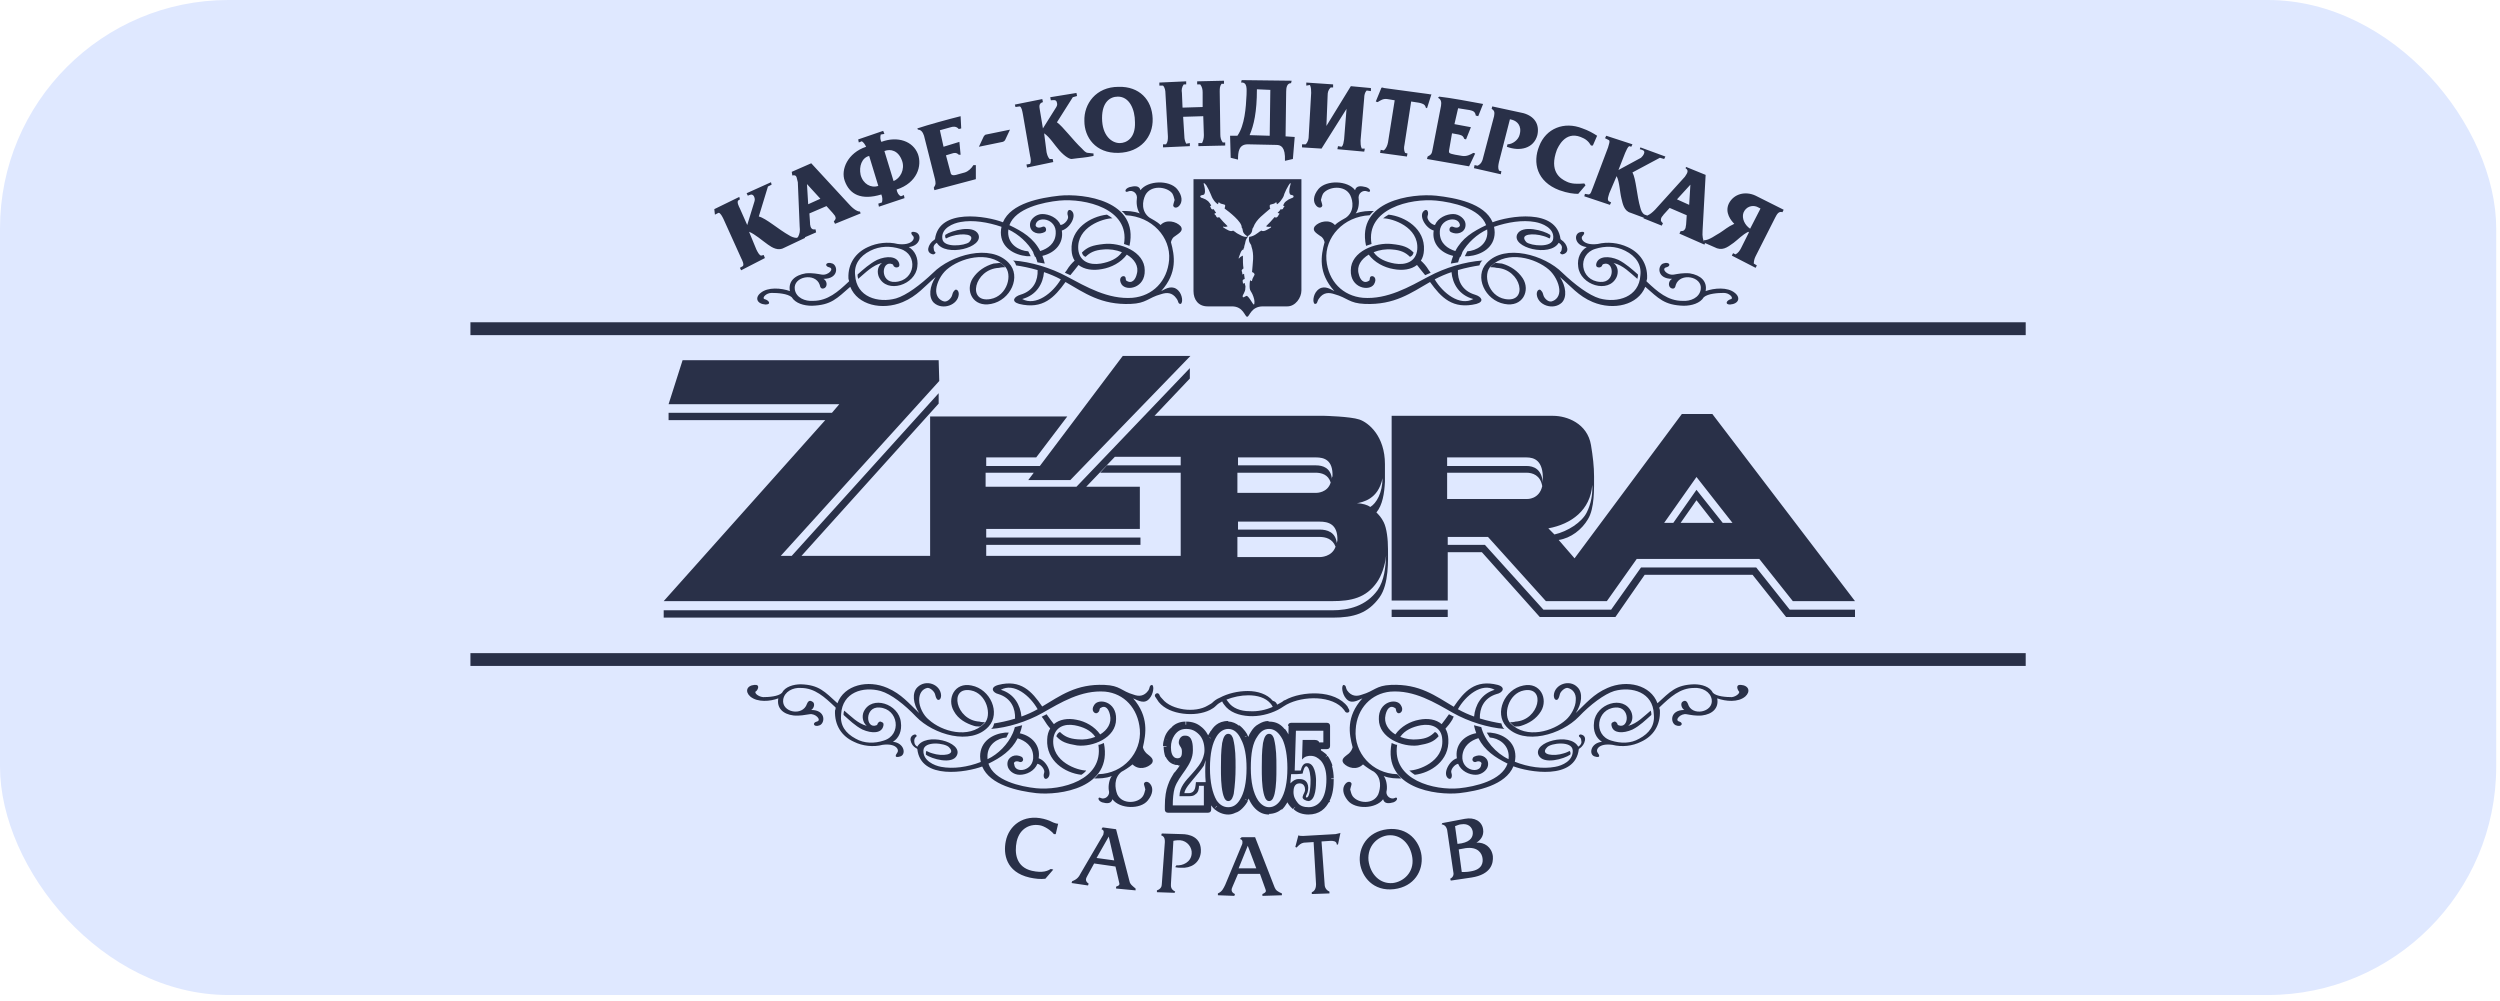
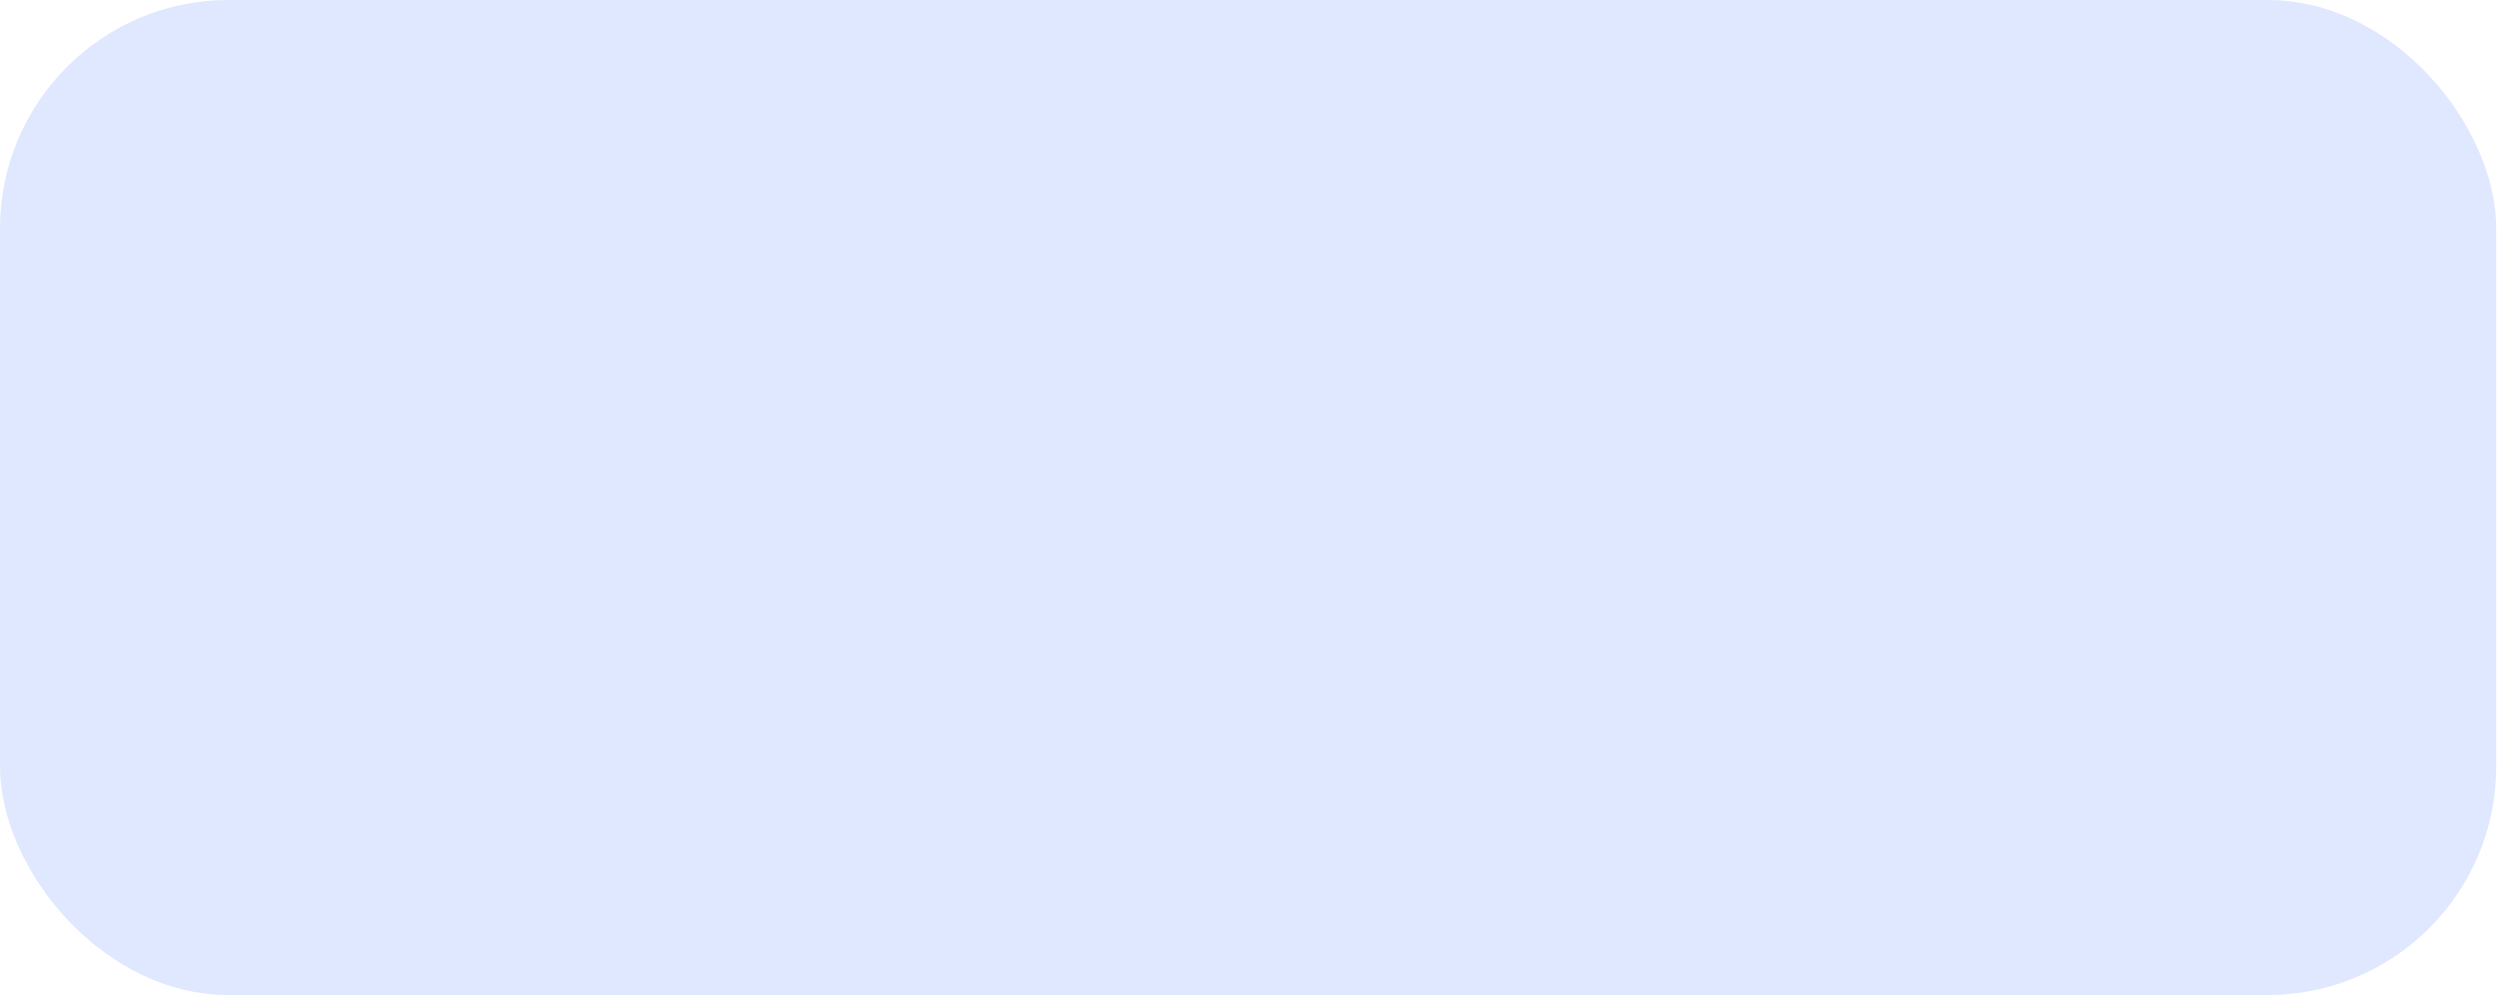
<svg xmlns="http://www.w3.org/2000/svg" width="372" height="149" viewBox="0 0 372 149" fill="none">
  <rect width="371.436" height="148.059" rx="34" fill="#DFE8FF" />
  <g clip-path="url(#clip0_732_17070)">
    <path fill-rule="evenodd" clip-rule="evenodd" d="M220.202 106.908C221.414 107.283 222.546 107.51 223.407 107.646C223.497 108.01 223.588 108.283 223.86 108.465C221.411 108.283 218.508 107.373 216.24 106.099C213.518 104.552 210.434 102.641 206.896 102.914C204.083 103.187 201.906 105.371 201.725 108.556C201.453 112.014 204.174 115.107 207.894 115.198C208.075 115.289 208.257 115.653 208.529 115.835C207.712 115.835 206.805 115.835 205.898 115.471C206.261 115.926 206.442 116.836 206.351 117.564C206.079 118.474 206.986 119.02 207.531 118.747C207.984 118.474 208.075 119.111 207.349 119.384C206.714 119.566 205.989 119.657 205.807 118.929C204.718 120.385 201.634 120.476 200.545 119.111C199.729 118.11 199.729 117.2 200.182 116.654C200.545 116.199 200.999 116.29 201.09 116.563C201.18 116.654 200.999 117.018 200.908 117.473C200.999 117.837 201.09 118.201 201.271 118.474C202.088 119.566 204.356 119.748 205.081 118.201C205.444 117.291 205.626 115.744 204.446 114.834C204.083 114.652 203.358 114.197 202.813 113.743C201.906 114.652 200.545 114.288 199.91 113.561C199.457 112.924 200.182 112.56 200.727 112.105C200.999 111.832 201.18 111.559 201.271 111.195C200.727 109.193 200.273 106.645 202.723 103.915C201.906 104.279 200.999 104.825 200.273 103.915C199.729 103.278 199.547 102.095 199.91 101.913C200.364 102.004 200.182 102.277 200.455 102.732C201.09 103.642 201.906 103.642 202.632 103.369C204.537 102.823 204.718 102.004 206.986 101.913C211.241 101.735 213.59 103.555 216.318 105.166C217.87 102.883 219.512 101.051 222.862 101.913C224.132 102.277 223.588 103.096 222.681 103.278C220.76 103.864 220.146 105.453 220.202 106.908ZM219.345 106.622C219.492 104.942 220.421 103.223 222.409 102.641C220.474 101.544 218.071 103.499 216.936 105.53C217.718 105.973 218.539 106.331 219.345 106.622ZM207.628 109.284C208.455 108.099 209.84 107.333 211.16 107.1C212.439 106.833 213.688 107.037 214.518 107.749C214.908 107.26 215.256 106.77 215.605 106.281L216.331 106.645C216.24 106.736 216.149 106.918 216.149 107.009C215.785 107.617 215.421 108.063 215.085 108.427C215.337 108.856 215.491 109.383 215.514 110.012C215.696 113.197 212.883 115.016 210.524 115.289C210.343 115.198 209.889 114.834 209.708 114.652C210.978 114.652 214.879 113.379 214.607 110.012C214.516 108.192 212.974 107.646 211.432 107.919C210.189 108.153 209.014 108.653 208.359 109.648C209.161 109.968 210.086 110.108 210.978 110.012C212.248 109.921 212.883 109.557 213.518 108.92C213.79 109.011 213.972 109.284 214.063 109.557C213.337 110.376 212.611 110.649 210.978 110.922C208.71 111.195 205.172 109.83 205.172 107.009C205.081 104.37 207.803 103.824 208.438 104.916C208.982 105.735 208.347 106.281 207.984 106.099C207.621 105.826 207.803 105.553 207.621 105.371C206.805 104.825 206.351 105.553 206.17 106.372C205.878 107.591 206.55 108.627 207.628 109.284ZM224.322 113.624C222.464 112.706 220.913 111.668 219.988 109.838C218.856 110.184 217.744 110.955 217.601 112.469C217.419 114.743 220.322 115.198 220.413 113.743C220.594 113.47 220.141 113.106 219.596 113.379C219.324 113.47 218.961 113.197 219.143 112.833C219.234 112.56 219.506 112.56 219.687 112.469C220.594 112.196 221.592 112.833 221.411 113.925C221.32 114.561 220.504 115.289 219.596 115.289C218.599 115.289 217.419 114.743 216.966 113.652C216.421 113.743 215.786 114.561 215.968 115.016C216.149 115.471 215.968 116.108 215.514 115.835C214.607 115.198 215.605 113.197 216.784 112.833C216.469 110.938 217.726 109.454 219.664 109.094C219.529 108.731 219.415 108.341 219.324 107.919L220.413 108.192C220.908 110.176 222.601 112.086 224.472 112.964C224.487 112.833 224.495 112.698 224.495 112.56C224.495 110.74 222.953 109.83 221.683 109.739L221.229 109.011C221.411 109.011 221.683 109.011 221.774 109.011C223.588 109.193 225.493 110.285 225.493 112.56C225.487 112.836 225.456 113.099 225.404 113.349C227.397 114.146 229.595 114.449 231.39 114.107C232.479 113.925 234.112 113.197 234.021 111.65C233.93 110.194 230.755 110.558 230.211 111.195C229.031 112.378 231.299 112.56 232.66 112.105C233.023 112.014 233.386 111.832 233.567 111.741C233.658 111.832 233.749 112.105 233.658 112.287C232.751 112.924 229.666 113.834 228.941 112.378C228.033 110.376 233.658 108.92 234.837 111.104C235.291 110.831 235.382 110.467 235.291 110.194C235.291 110.012 235.2 109.739 235.019 109.648C234.837 109.466 235.019 109.284 235.2 109.284C235.745 109.375 235.926 109.739 235.835 110.194C235.745 110.649 235.472 111.104 235.019 111.377L234.928 111.468C234.406 116.183 227.367 114.865 225.196 114.027C224.044 116.845 219.815 117.704 217.147 118.019C213.7 118.383 205.716 117.291 207.077 110.558C207.349 110.649 207.621 110.831 207.894 110.831C207.077 116.108 213.518 117.655 217.147 117.291C219.478 117.049 223.448 116.164 224.322 113.624ZM155.081 105.128C157.782 103.526 160.128 101.737 164.348 101.913C166.707 102.004 166.798 102.823 168.703 103.369C169.429 103.642 170.245 103.642 170.88 102.732C171.152 102.277 170.971 102.004 171.424 101.913C171.787 102.095 171.606 103.278 171.062 103.915C170.336 104.825 169.429 104.279 168.612 103.915C170.971 106.645 170.517 109.193 170.064 111.195C170.154 111.559 170.336 111.832 170.608 112.105C171.152 112.56 171.787 112.924 171.424 113.561C170.789 114.288 169.429 114.652 168.521 113.743C167.977 114.197 167.251 114.652 166.888 114.834C165.709 115.744 165.891 117.291 166.253 118.201C166.979 119.748 169.338 119.566 170.064 118.474C170.245 118.201 170.336 117.837 170.426 117.473C170.336 117.018 170.154 116.654 170.245 116.563C170.336 116.29 170.789 116.199 171.152 116.654C171.606 117.2 171.606 118.11 170.789 119.111C169.701 120.476 166.616 120.385 165.528 118.929C165.346 119.657 164.62 119.566 163.985 119.384C163.26 119.111 163.35 118.474 163.804 118.747C164.348 119.02 165.255 118.474 164.983 117.564C164.893 116.836 165.074 115.926 165.437 115.471C164.53 115.835 163.623 115.835 162.806 115.835C163.078 115.653 163.35 115.289 163.441 115.198C167.161 115.107 169.882 112.014 169.61 108.556C169.338 105.371 167.251 103.187 164.439 102.914C160.901 102.641 157.816 104.552 155.095 106.099C152.827 107.373 149.924 108.283 147.474 108.465C147.747 108.283 147.837 108.01 147.928 107.646C148.767 107.513 149.864 107.294 151.04 106.936C151.105 105.473 150.496 103.868 148.563 103.278C147.747 103.096 147.202 102.277 148.563 101.913C151.895 101.056 153.537 102.863 155.081 105.128ZM154.399 105.53C153.264 103.499 150.861 101.544 148.926 102.641C150.914 103.223 151.843 104.942 151.99 106.622C152.796 106.331 153.616 105.973 154.399 105.53ZM162.976 109.648C162.321 108.653 161.145 108.153 159.903 107.919C158.361 107.646 156.909 108.192 156.728 110.012C156.456 113.379 160.357 114.652 161.627 114.652C161.536 114.834 161.082 115.198 160.901 115.289C158.452 115.016 155.639 113.197 155.821 110.012C155.844 109.367 156.006 108.829 156.27 108.394C155.944 108.036 155.629 107.599 155.276 107.009C155.186 106.918 155.095 106.736 155.004 106.645L155.73 106.281C156.078 106.77 156.427 107.26 156.817 107.749C157.647 107.037 158.895 106.833 160.175 107.1C161.494 107.333 162.88 108.099 163.707 109.284C164.784 108.627 165.456 107.591 165.165 106.372C164.983 105.553 164.53 104.825 163.713 105.371C163.532 105.553 163.713 105.826 163.26 106.099C162.897 106.281 162.262 105.735 162.806 104.916C163.441 103.824 166.163 104.37 166.072 107.009C166.072 109.83 162.534 111.195 160.266 110.922C158.633 110.649 157.907 110.376 157.181 109.557C157.272 109.284 157.454 109.011 157.726 108.92C158.361 109.557 159.087 109.921 160.357 110.012C161.248 110.108 162.174 109.968 162.976 109.648ZM146.943 112.969C148.524 112.23 149.98 110.755 150.694 109.119L150.735 109.024C150.849 108.75 150.943 108.472 151.013 108.192L152.101 107.919C152.008 108.349 151.892 108.747 151.753 109.116C153.592 109.511 154.859 110.974 154.551 112.833C155.73 113.197 156.728 115.198 155.821 115.835C155.367 116.108 155.186 115.471 155.367 115.016C155.548 114.561 154.913 113.743 154.369 113.652C153.916 114.743 152.736 115.289 151.738 115.289C150.74 115.289 150.015 114.561 149.924 113.925C149.742 112.833 150.74 112.196 151.648 112.469C151.829 112.56 152.101 112.56 152.192 112.833C152.373 113.197 152.01 113.47 151.738 113.379C151.103 113.106 150.74 113.47 150.922 113.743C151.013 115.198 153.916 114.743 153.734 112.469C153.664 110.986 152.556 110.215 151.427 109.86C150.497 111.684 148.941 112.718 147.08 113.635C147.899 116.167 151.86 117.05 154.188 117.291C157.816 117.655 164.258 116.108 163.441 110.831C163.713 110.831 163.985 110.649 164.258 110.558C165.618 117.291 157.635 118.383 154.188 118.019C151.529 117.706 147.32 116.851 146.151 114.057C143.894 114.895 137.014 116.128 136.497 111.468L136.407 111.377C135.862 111.104 135.59 110.649 135.499 110.194C135.409 109.739 135.681 109.375 136.135 109.284C136.316 109.284 136.497 109.466 136.316 109.648C136.135 109.739 136.044 110.012 136.044 110.194C136.044 110.467 136.044 110.831 136.497 111.104C137.677 108.92 143.301 110.376 142.394 112.378C141.759 113.834 138.584 112.924 137.767 112.287C137.767 112.105 137.767 111.832 137.858 111.741C138.04 111.832 138.402 112.014 138.765 112.105C140.126 112.56 142.394 112.378 141.215 111.195C140.67 110.558 137.495 110.194 137.405 111.65C137.314 113.197 139.038 113.925 140.035 114.107C141.805 114.445 143.967 114.154 145.938 113.382C145.881 113.122 145.848 112.849 145.841 112.56C145.841 110.285 147.747 109.193 149.561 109.011C149.742 109.011 149.924 109.011 150.105 109.011L149.742 109.739C148.472 109.83 146.93 110.74 146.93 112.56C146.926 112.7 146.931 112.836 146.943 112.969ZM212.788 41.962C209.965 43.576 207.525 45.402 203.085 45.224C200.727 45.133 200.545 44.314 198.55 43.768C197.733 43.495 196.917 43.495 196.282 44.405C195.919 44.86 196.1 45.224 195.646 45.224C195.284 45.042 195.374 43.859 196.009 43.222C196.826 42.403 197.733 42.858 198.55 43.313C196.1 40.583 196.554 38.035 197.098 36.033C197.007 35.669 196.826 35.306 196.463 35.123C195.828 34.669 195.193 34.304 195.646 33.668C196.282 32.94 197.824 32.576 198.64 33.486C199.185 32.94 200.001 32.576 200.273 32.394C201.543 31.484 201.362 29.937 200.908 29.027C200.092 27.48 197.733 27.753 196.917 28.754C196.735 29.027 196.644 29.391 196.554 29.755C196.644 30.119 196.826 30.574 196.735 30.665C196.644 30.938 196.191 31.029 195.828 30.574C195.374 30.028 195.374 29.118 196.191 28.117C197.37 26.752 200.545 26.843 201.634 28.299C201.815 27.571 202.541 27.662 203.267 27.844C204.083 28.117 203.993 28.754 203.448 28.481C202.813 28.208 201.997 28.754 202.178 29.664C202.269 30.392 202.088 31.302 201.725 31.757C202.723 31.393 203.539 31.393 204.446 31.393C204.174 31.575 203.902 31.939 203.811 32.03C199.91 32.212 197.098 35.306 197.37 38.672C197.642 41.857 199.82 44.041 202.813 44.314C206.442 44.587 209.708 42.676 212.611 41.129C214.97 39.855 217.963 38.945 220.594 38.763C220.322 38.945 220.231 39.218 220.141 39.491C219.268 39.623 218.143 39.838 216.938 40.188C216.87 41.655 217.483 43.267 219.506 43.859C220.413 44.132 220.957 44.86 219.687 45.224C216.16 46.087 214.428 44.25 212.788 41.962ZM213.485 41.568C214.696 43.613 217.202 45.6 219.234 44.496C217.069 43.911 216.127 42.178 215.986 40.49C215.151 40.776 214.3 41.13 213.485 41.568ZM204.394 37.528C205.055 38.497 206.228 38.988 207.531 39.218C209.164 39.491 210.706 38.945 210.887 37.125C211.16 33.759 207.168 32.485 205.807 32.485C205.898 32.394 206.442 32.03 206.624 31.939C209.073 32.212 212.067 34.032 211.885 37.216C211.861 37.84 211.699 38.363 211.429 38.786C211.823 39.14 212.217 39.56 212.611 40.219C212.702 40.31 212.792 40.492 212.883 40.583L212.067 40.947C211.634 40.441 211.259 39.934 210.849 39.428C210.001 40.105 208.721 40.302 207.349 40.037C205.966 39.806 204.517 39.052 203.666 37.886C202.538 38.557 201.838 39.596 202.178 40.765C202.36 41.584 202.904 42.312 203.721 41.766C203.902 41.675 203.721 41.311 203.993 41.129C204.356 40.947 204.991 41.402 204.446 42.312C203.721 43.404 200.908 42.858 200.999 40.219C200.999 37.398 204.718 36.033 207.077 36.306C208.801 36.488 209.527 36.761 210.343 37.58C210.252 37.944 210.071 38.126 209.799 38.217C209.164 37.58 208.438 37.216 207.168 37.125C206.229 37.028 205.244 37.185 204.394 37.528ZM221.292 34.143C219.786 34.843 218.376 36.121 217.559 37.575C217.573 37.577 217.587 37.579 217.601 37.58L217.328 38.217C217.3 38.216 217.272 38.215 217.243 38.214C217.128 38.485 217.034 38.76 216.966 39.036L215.877 39.218C215.974 38.807 216.092 38.426 216.229 38.073C214.288 37.617 213.029 36.157 213.337 34.304C212.067 33.941 210.978 31.939 211.976 31.302C212.43 31.029 212.611 31.666 212.43 32.121C212.248 32.576 212.883 33.395 213.518 33.486C213.972 32.394 215.242 31.848 216.24 31.848C217.147 31.848 217.963 32.576 218.054 33.213C218.236 34.395 217.147 34.941 216.24 34.669C216.058 34.578 215.786 34.578 215.696 34.304C215.605 33.941 215.877 33.577 216.24 33.758C216.875 34.032 217.238 33.759 217.238 33.486C217.056 32.03 214.063 32.485 214.244 34.76C214.314 36.224 215.395 36.994 216.551 37.355C217.537 35.444 219.178 34.432 221.137 33.506C220.225 30.971 216.109 30.087 213.7 29.846C209.889 29.482 203.176 31.029 204.083 36.306C203.811 36.397 203.539 36.488 203.267 36.579C201.815 29.846 210.071 28.754 213.7 29.118C216.522 29.432 220.902 30.222 222.099 33.073C224.442 32.157 231.603 30.908 232.206 35.578L232.297 35.669C232.841 36.033 233.114 36.488 233.204 36.943C233.295 37.398 233.023 37.762 232.479 37.853C232.297 37.853 232.116 37.671 232.116 37.58C232.297 37.489 232.388 37.216 232.388 37.034C232.479 36.761 232.388 36.397 231.934 36.124C230.664 38.308 224.858 36.852 225.765 34.85C226.491 33.395 229.757 34.304 230.664 34.941C230.755 35.123 230.664 35.396 230.573 35.487C230.392 35.396 230.029 35.215 229.666 35.123C228.215 34.669 225.947 34.76 227.126 36.033C227.761 36.579 231.027 36.943 231.118 35.487C231.299 33.941 229.485 33.213 228.396 33.031C226.563 32.696 224.348 33.053 222.312 33.748C222.369 34.009 222.402 34.285 222.409 34.578C222.409 36.852 220.413 37.944 218.508 38.126C218.417 38.126 218.145 38.126 217.963 38.126L218.326 37.398C219.687 37.307 221.32 36.397 221.32 34.578C221.32 34.428 221.31 34.283 221.292 34.143ZM154.396 40.188C153.192 39.838 152.067 39.623 151.194 39.491C151.103 39.218 151.013 38.945 150.74 38.763C153.371 38.945 156.365 39.855 158.724 41.129C161.627 42.676 164.893 44.587 168.521 44.314C171.515 44.041 173.692 41.857 173.965 38.672C174.237 35.306 171.424 32.212 167.523 32.03C167.433 31.939 167.161 31.575 166.888 31.393C167.796 31.393 168.612 31.393 169.61 31.757C169.247 31.302 169.066 30.392 169.156 29.664C169.338 28.754 168.521 28.208 167.886 28.481C167.342 28.754 167.251 28.117 168.068 27.844C168.794 27.662 169.519 27.571 169.701 28.299C170.789 26.843 173.965 26.752 175.144 28.117C175.96 29.118 175.96 30.028 175.507 30.574C175.144 31.029 174.69 30.938 174.6 30.665C174.509 30.574 174.69 30.119 174.781 29.755C174.69 29.391 174.6 29.027 174.418 28.754C173.602 27.753 171.243 27.48 170.426 29.027C169.973 29.937 169.791 31.484 171.062 32.394C171.334 32.576 172.15 32.94 172.694 33.486C173.511 32.576 175.053 32.94 175.688 33.668C176.142 34.304 175.507 34.669 174.872 35.123C174.509 35.306 174.327 35.669 174.237 36.033C174.781 38.035 175.235 40.583 172.785 43.313C173.602 42.858 174.509 42.403 175.325 43.222C175.96 43.859 176.051 45.042 175.688 45.224C175.235 45.224 175.416 44.86 175.053 44.405C174.418 43.495 173.602 43.495 172.785 43.768C170.789 44.314 170.608 45.133 168.249 45.224C163.81 45.402 161.369 43.576 158.546 41.962C156.907 44.25 155.174 46.087 151.648 45.224C150.377 44.86 150.922 44.132 151.829 43.859C153.852 43.267 154.465 41.655 154.396 40.188ZM155.348 40.49C155.208 42.178 154.266 43.911 152.101 44.496C154.133 45.6 156.639 43.613 157.849 41.568C157.035 41.13 156.183 40.776 155.348 40.49ZM167.669 37.886C166.817 39.052 165.369 39.806 163.985 40.037C162.614 40.302 161.334 40.105 160.485 39.428C160.076 39.934 159.701 40.441 159.268 40.947L158.452 40.583C158.542 40.492 158.633 40.31 158.724 40.219C159.118 39.56 159.512 39.14 159.906 38.786C159.636 38.363 159.473 37.84 159.449 37.216C159.268 34.032 162.262 32.212 164.711 31.939C164.893 32.03 165.437 32.394 165.528 32.485C164.167 32.485 160.175 33.759 160.447 37.125C160.629 38.945 162.171 39.491 163.804 39.218C165.107 38.988 166.28 38.497 166.941 37.528C166.091 37.185 165.106 37.028 164.167 37.125C162.897 37.216 162.171 37.58 161.536 38.217C161.264 38.126 161.082 37.944 160.992 37.58C161.808 36.761 162.534 36.488 164.258 36.306C166.616 36.033 170.336 37.398 170.336 40.219C170.426 42.858 167.614 43.404 166.888 42.312C166.344 41.402 166.979 40.947 167.342 41.129C167.614 41.311 167.433 41.675 167.614 41.766C168.431 42.312 168.975 41.584 169.156 40.765C169.496 39.596 168.796 38.557 167.669 37.886ZM150.197 33.506C152.156 34.432 153.798 35.444 154.784 37.355C155.939 36.994 157.021 36.224 157.091 34.76C157.272 32.485 154.278 32.03 154.097 33.486C154.097 33.759 154.46 34.032 155.095 33.758C155.458 33.577 155.73 33.941 155.639 34.304C155.548 34.578 155.276 34.578 155.095 34.669C154.188 34.941 153.099 34.395 153.28 33.213C153.371 32.576 154.188 31.848 155.095 31.848C156.093 31.848 157.363 32.394 157.816 33.486C158.452 33.395 159.087 32.576 158.905 32.121C158.724 31.666 158.905 31.029 159.359 31.302C160.357 31.939 159.268 33.941 157.998 34.304C158.306 36.157 157.046 37.617 155.106 38.073C155.243 38.426 155.361 38.807 155.458 39.218L154.369 39.036C154.3 38.76 154.207 38.485 154.091 38.214C154.063 38.215 154.035 38.216 154.006 38.217L153.734 37.58C153.748 37.579 153.762 37.577 153.776 37.575C152.958 36.121 151.549 34.843 150.043 34.143C150.024 34.283 150.015 34.428 150.015 34.578C150.015 36.397 151.648 37.307 153.008 37.398L153.371 38.126C153.19 38.126 152.918 38.126 152.827 38.126C150.922 37.944 148.926 36.852 148.926 34.578C148.932 34.285 148.966 34.009 149.023 33.748C146.987 33.053 144.771 32.696 142.938 33.031C141.85 33.213 140.035 33.941 140.217 35.487C140.308 36.943 143.574 36.579 144.209 36.033C145.388 34.76 143.12 34.669 141.668 35.123C141.306 35.215 140.943 35.396 140.761 35.487C140.67 35.396 140.58 35.123 140.67 34.941C141.578 34.304 144.844 33.395 145.569 34.85C146.477 36.852 140.67 38.308 139.4 36.124C138.947 36.397 138.856 36.761 138.947 37.034C138.947 37.216 139.038 37.489 139.219 37.58C139.219 37.671 139.038 37.853 138.856 37.853C138.312 37.762 138.04 37.398 138.13 36.943C138.221 36.488 138.493 36.033 139.038 35.669L139.128 35.578C139.732 30.908 146.893 32.157 149.236 33.073C150.433 30.222 154.813 29.432 157.635 29.118C161.264 28.754 169.519 29.846 168.068 36.579C167.796 36.488 167.523 36.397 167.251 36.306C168.158 31.029 161.445 29.482 157.635 29.846C155.226 30.087 151.11 30.971 150.197 33.506ZM190.034 104.851C190.272 104.71 190.51 104.62 190.748 104.461C190.929 104.37 191.02 104.188 191.201 104.188C192.471 103.46 194.376 103.096 196.1 103.187C197.914 103.278 199.638 103.915 200.545 105.189C200.545 105.28 200.636 105.371 200.727 105.553C200.818 105.735 200.818 105.917 200.636 106.008C200.455 106.099 200.273 106.008 200.182 105.917C200.092 105.826 200.092 105.735 200.001 105.644C199.185 104.552 197.642 104.006 196.009 103.915C194.376 103.824 192.653 104.188 191.473 104.825C191.292 104.916 191.201 105.007 191.02 105.098C190.748 105.28 190.475 105.462 190.113 105.644C188.843 106.281 187.3 106.645 185.849 106.554C184.397 106.463 182.946 106.008 182.129 104.825C182.039 104.734 181.948 104.552 181.857 104.37C181.494 104.552 181.222 104.734 180.95 105.007C180.678 105.28 180.406 105.462 180.043 105.644C178.954 106.19 177.503 106.372 176.051 106.19C174.6 106.008 173.239 105.462 172.422 104.461C172.241 104.188 172.059 103.915 171.878 103.642C171.787 103.46 171.878 103.278 172.059 103.187C172.241 103.096 172.422 103.187 172.513 103.369C172.604 103.642 172.785 103.824 172.967 104.006C173.692 104.916 174.962 105.371 176.142 105.553C177.412 105.735 178.773 105.553 179.68 105.007C179.952 104.825 180.224 104.734 180.406 104.552C180.678 104.279 181.041 104.006 181.494 103.824C182.674 103.187 184.216 102.823 185.667 102.823C187.119 102.823 188.57 103.278 189.387 104.279C189.75 104.37 189.931 104.552 190.022 104.825C190.026 104.834 190.03 104.843 190.034 104.851ZM189.384 105.183C189.294 105.003 189.204 104.823 189.024 104.643C188.298 103.824 187.119 103.46 185.758 103.46C184.637 103.46 183.515 103.707 182.495 104.1C182.585 104.192 182.675 104.371 182.764 104.461C183.399 105.371 184.579 105.826 185.94 105.826C187.096 105.903 188.319 105.652 189.384 105.183ZM118.727 35.302C119.005 34.772 119.07 34.404 118.989 33.668L118.716 27.116C118.626 26.843 118.626 26.661 118.535 26.388C118.444 26.115 118.263 26.024 117.9 26.115L117.809 25.569L120.712 24.295L126.337 30.392C127.153 31.302 127.698 31.484 127.97 31.484L128.06 31.757L124.25 33.304L124.069 32.94C124.341 32.667 124.432 32.485 124.25 32.121C124.16 32.03 123.978 31.757 123.887 31.666L122.98 30.665L120.44 31.757L120.531 33.122C120.531 33.304 120.531 33.486 120.621 33.758C120.712 33.941 120.803 34.214 121.347 34.123L121.438 34.578L119.76 35.307L119.805 35.396L116.721 36.852C115.813 37.398 114.906 36.852 114.271 36.397C113.364 35.76 112.366 34.85 111.459 34.486L112.547 37.125C112.729 37.489 113.001 38.035 113.273 38.035L113.636 37.944L113.818 38.399L110.279 40.219L110.098 39.855L110.552 39.582C110.733 39.309 110.461 38.763 110.279 38.399L107.649 32.576C107.467 32.212 107.195 31.666 106.923 31.666L106.379 31.939L106.288 31.12L110.007 29.3L110.098 29.664L109.826 29.846C109.644 30.119 109.917 30.665 110.098 31.029L111.187 33.486L112.275 29.937C112.366 29.664 112.275 29.391 112.185 29.209C111.912 28.754 111.55 29.027 111.277 29.118L111.096 28.754L114.725 27.116L114.815 27.48L114.271 27.753L112.91 32.212C113.999 32.485 115.813 34.123 117.446 35.032C117.718 35.215 118.172 35.396 118.535 35.396L118.716 35.306L118.727 35.302ZM253.66 36.144C253.676 36.169 253.692 36.193 253.707 36.215L253.616 36.397L249.897 34.76L250.078 34.395C250.532 34.395 250.623 34.304 250.804 33.941C250.804 33.849 250.895 33.486 250.895 33.395L250.985 32.03L248.445 30.938L247.538 31.939C247.447 32.121 247.266 32.212 247.175 32.485C247.175 32.667 246.994 32.849 247.447 33.213L247.266 33.577L244.544 32.485L244.602 32.397L242.639 31.666C241.641 31.393 241.46 30.301 241.278 29.573C241.006 28.481 241.006 27.116 240.553 26.206L239.464 28.754C239.373 29.118 239.101 29.664 239.373 29.937L239.736 30.119L239.555 30.483L235.745 29.209L235.835 28.845L236.38 28.936C236.742 28.936 236.833 28.299 237.015 27.935L239.283 21.929C239.373 21.565 239.645 20.928 239.373 20.837L238.829 20.564L239.01 20.2L242.911 21.474L242.73 21.838L242.458 21.747C242.186 21.838 242.004 22.384 241.823 22.748L240.825 25.296L244.181 23.476C244.363 23.294 244.544 23.112 244.635 22.839C244.816 22.384 244.363 22.293 244 22.202L244.091 21.929L247.81 23.294L247.629 23.658L246.994 23.476L242.911 25.66C243.456 26.661 243.546 29.118 244.091 30.938C244.181 31.302 244.363 31.757 244.726 31.939L244.998 32.03L245.1 32.081C245.524 31.901 245.84 31.64 246.268 31.211L250.713 26.297C250.804 26.115 250.985 25.933 251.076 25.66C251.167 25.387 251.076 25.205 250.804 25.023L250.895 24.841L253.798 26.024L253.344 34.304C253.271 35.254 253.432 35.734 253.592 36.028L253.526 35.76C254.342 35.76 255.34 34.941 255.884 34.669C256.61 34.214 257.064 33.759 258.062 33.304C257.608 32.849 256.61 31.666 257.245 30.301C257.971 28.845 259.694 28.39 261.237 29.118L265.41 31.211L265.228 31.575C264.684 31.393 264.412 31.848 264.14 32.394L261.237 38.126C261.055 38.49 260.965 38.854 260.965 39.218L261.418 39.491L261.237 39.855L257.699 38.035L257.88 37.671L258.243 37.853C258.606 37.671 258.878 37.307 259.059 36.943L260.239 34.578L260.148 34.486C259.241 34.941 258.697 35.578 257.971 36.124C256.973 36.852 256.247 37.398 255.068 36.761L253.66 36.144ZM185.881 35.245C186.103 35.227 186.45 35.126 186.756 34.941C186.847 34.85 187.21 34.669 187.391 34.486C187.572 34.395 187.572 34.395 187.663 34.304C188.026 34.578 188.661 34.123 189.115 33.849C189.205 33.758 189.115 33.668 188.933 33.758C188.752 33.758 188.57 33.758 188.389 33.668C188.843 33.213 189.296 32.758 189.659 32.303C189.84 32.394 189.931 32.394 190.022 32.303C190.203 32.212 190.203 32.03 190.294 31.939C190.566 31.666 190.113 31.757 190.113 31.666C190.294 31.484 190.475 31.302 190.566 31.12C190.566 31.12 190.748 31.211 190.838 31.12C190.929 31.12 190.929 30.938 191.02 30.847C191.292 30.574 190.929 30.665 190.929 30.574C191.02 30.392 191.111 30.119 191.383 29.937C191.746 29.664 191.746 29.664 192.199 29.482C192.199 29.482 192.562 29.391 192.471 29.209C192.471 28.936 192.018 29.118 191.927 28.845C191.746 28.481 191.927 27.753 192.018 27.48C192.108 27.207 192.018 27.116 191.746 27.571C191.564 27.844 191.201 28.572 191.111 28.845C191.02 29.209 190.929 29.391 190.657 29.755C190.566 29.937 190.203 30.301 190.022 30.392C189.931 30.392 190.022 30.028 189.84 30.119C189.478 30.483 189.024 30.301 188.933 30.574C188.933 30.756 188.933 30.938 189.024 31.029C188.117 31.848 186.937 32.576 186.484 33.849C186.212 34.123 186.484 34.486 185.94 34.941C185.758 35.123 185.577 35.123 185.667 35.215C185.674 35.221 185.683 35.227 185.694 35.231C185.552 35.378 185.366 35.664 185.304 36.033C185.304 36.215 185.123 36.579 185.123 36.852C185.032 37.034 185.032 36.943 185.032 37.125C184.669 37.125 184.488 37.944 184.307 38.399C184.307 38.49 184.397 38.49 184.488 38.308C184.579 38.217 184.76 38.126 184.942 38.035C184.942 38.763 184.942 39.4 185.032 39.946C184.851 40.037 184.851 40.128 184.76 40.219C184.76 40.401 184.851 40.492 184.851 40.674C184.851 41.038 185.032 40.674 185.123 40.765C185.123 41.038 185.214 41.311 185.214 41.493C185.123 41.584 184.942 41.584 184.942 41.675C184.851 41.766 184.942 41.948 184.942 42.039C184.942 42.403 185.123 42.039 185.214 42.13C185.214 42.312 185.395 42.585 185.304 42.858C185.304 43.313 185.214 43.313 185.032 43.768C184.942 43.859 184.851 44.132 184.942 44.223C185.123 44.314 185.395 43.95 185.577 44.041C185.849 44.223 186.212 44.86 186.393 45.133C186.575 45.406 186.665 45.406 186.665 44.86C186.665 44.496 186.393 43.768 186.212 43.495C186.03 43.222 185.94 43.04 185.94 42.585C185.94 42.403 185.94 41.948 186.03 41.675C186.03 41.675 186.212 41.948 186.302 41.766C186.393 41.22 186.756 40.947 186.665 40.765C186.575 40.583 186.393 40.492 186.302 40.492C186.393 39.127 186.665 37.944 186.212 36.67C186.212 36.306 185.758 36.124 185.849 35.487C185.849 35.4 185.87 35.313 185.881 35.245ZM70 47.954H301.425V49.864H70V47.954ZM70 97.182H301.425V99.092H70V97.182ZM187.935 45.588C186.121 45.588 185.94 47.135 185.577 47.135C185.214 47.135 185.032 45.588 183.309 45.588H179.68C178.319 45.588 177.593 44.587 177.593 43.313V26.661H193.651V43.222C193.651 44.314 192.743 45.588 191.564 45.588H187.935ZM179.136 27.48C179.226 27.753 179.408 28.481 179.226 28.845C179.136 29.118 178.682 28.936 178.591 29.209C178.591 29.391 178.863 29.482 178.954 29.482C179.408 29.664 179.408 29.664 179.771 29.937C179.952 30.119 180.133 30.392 180.224 30.574C180.224 30.665 179.952 30.574 180.133 30.847C180.224 30.938 180.224 31.12 180.315 31.12C180.406 31.211 180.496 31.12 180.587 31.12C180.678 31.302 180.859 31.484 180.95 31.666C180.95 31.757 180.587 31.666 180.769 31.939C180.95 32.03 180.95 32.212 181.041 32.303C181.131 32.394 181.222 32.394 181.404 32.303C181.766 32.758 182.22 33.213 182.674 33.668C182.492 33.758 182.311 33.758 182.22 33.758C181.948 33.668 181.948 33.758 182.039 33.849C182.492 34.123 183.127 34.578 183.49 34.304C183.581 34.395 183.581 34.395 183.762 34.486C183.944 34.669 184.307 34.85 184.488 34.941C184.942 35.215 185.395 35.306 185.577 35.215C185.667 35.123 185.486 35.123 185.304 34.941C184.76 34.486 185.032 34.123 184.76 33.849C184.851 33.031 182.855 31.484 182.22 31.029C182.22 30.938 182.311 30.756 182.311 30.574C182.22 30.301 181.766 30.483 181.404 30.119C181.222 30.028 181.313 30.392 181.222 30.392C181.041 30.301 180.678 29.937 180.587 29.755C180.315 29.391 180.315 29.209 180.133 28.845C180.043 28.572 179.68 27.844 179.498 27.571C179.136 27.116 179.045 27.207 179.136 27.48ZM214.516 122.66L214.607 122.478L217.963 121.841C219.415 121.568 220.504 122.205 220.685 123.388C220.867 124.48 220.141 125.117 219.687 125.39C220.867 125.299 221.955 126.027 222.137 127.392C222.227 128.484 221.864 130.121 218.961 130.576L215.877 131.031L215.786 130.758C216.331 130.485 216.331 130.031 216.24 129.667L215.333 123.479C215.242 123.115 215.06 122.751 214.516 122.66ZM206.442 123.388C209.527 123.024 211.25 125.208 211.522 127.301C211.795 129.576 210.434 131.941 207.44 132.305C204.356 132.669 202.632 130.485 202.36 128.393C202.088 126.118 203.448 123.752 206.442 123.388ZM196.644 125.208L197.098 131.486C197.098 131.85 197.189 132.396 197.824 132.669V132.942L195.193 133.033V132.76C195.737 132.578 195.828 131.941 195.828 131.577L195.465 125.299L194.014 125.39C193.56 125.481 193.379 125.663 192.925 126.118L192.743 126.027L193.197 124.298C193.379 124.389 193.651 124.389 193.923 124.389L198.731 124.116C199.003 124.025 199.275 124.025 199.457 123.934L199.094 125.663H198.912C198.912 125.117 198.277 125.117 198.005 125.117L196.644 125.208ZM174.872 132.669L174.781 132.851L172.15 132.76V132.487C172.694 132.305 172.876 131.941 172.876 131.577L173.33 125.299C173.33 124.935 173.33 124.48 172.785 124.298L172.876 124.025L175.87 124.116C176.868 124.116 178.863 124.48 178.682 126.846C178.501 128.484 177.14 129.212 175.779 129.121C175.507 129.121 175.235 129.121 174.872 129.03L175.053 128.757C175.96 128.848 177.23 128.302 177.321 127.028C177.412 126.118 176.686 125.117 175.597 125.026C175.325 125.026 174.962 125.026 174.6 125.117L174.237 131.486C174.237 131.85 174.146 132.305 174.872 132.669ZM163.895 123.388L164.076 123.115L166.072 123.388L168.068 131.122C168.158 131.577 168.431 131.759 168.975 132.214V132.487L166.072 132.214V131.941C166.616 131.759 166.616 131.577 166.526 131.304L165.981 128.939L162.806 128.484L161.808 130.303C161.536 130.758 161.445 131.122 161.99 131.486L161.899 131.759L159.449 131.395L159.54 131.122C160.266 130.849 160.538 130.485 160.81 129.94L164.167 124.207C164.167 124.025 164.439 123.57 163.895 123.388ZM157.454 122.569L157.091 124.116H156.819C156.637 123.843 155.821 123.115 154.913 122.842C153.371 122.478 151.738 123.206 151.285 125.208C150.922 126.937 151.194 129.03 153.553 129.576C155.186 129.94 155.911 129.576 156.365 129.303L156.728 129.394L155.548 130.758C154.823 130.849 154.006 130.758 153.19 130.576C149.652 129.758 149.289 127.028 149.652 125.208C150.105 122.842 152.283 121.113 155.276 121.841C156.002 122.023 156.365 122.205 156.728 122.387C157 122.478 157.181 122.569 157.454 122.569ZM184.488 124.844L184.76 124.571H186.756L189.659 132.032C189.84 132.487 190.113 132.669 190.748 132.942V133.215L187.845 133.306V133.033C188.48 132.76 188.389 132.578 188.298 132.305L187.482 130.031H184.216L183.399 131.941C183.218 132.305 183.127 132.76 183.762 133.033L183.672 133.306L181.222 133.215V132.942C181.857 132.669 182.039 132.214 182.311 131.668L184.851 125.572C184.851 125.481 185.032 124.935 184.488 124.844ZM217.056 126.391L217.51 129.758C217.873 129.758 218.326 129.758 218.78 129.667C220.685 129.394 220.685 128.211 220.594 127.665C220.504 127.028 219.959 125.936 218.054 126.209C217.963 126.209 217.691 126.3 217.056 126.391ZM216.512 122.933L216.875 125.572L217.51 125.481C218.871 125.208 219.234 124.48 219.143 123.752C219.052 123.115 218.508 122.478 217.419 122.66C217.147 122.66 216.784 122.842 216.512 122.933ZM206.533 124.298C204.991 124.48 203.448 125.845 203.63 128.029C203.902 130.121 205.353 131.577 207.259 131.395C208.801 131.213 210.434 129.849 210.162 127.665C209.889 125.572 208.438 124.116 206.533 124.298ZM164.983 124.48L163.169 127.665L165.8 128.029L164.983 124.48ZM185.667 125.845L184.307 129.212H186.937L185.667 125.845ZM237.65 20.2L237.015 21.656H236.742C236.38 21.019 235.926 20.655 235.2 20.382C232.841 19.472 231.844 21.929 231.662 22.293C230.483 25.478 232.116 26.57 233.114 27.025C233.839 27.389 234.747 27.389 235.745 27.298L235.926 27.571L234.837 28.845C234.202 28.845 233.295 28.754 232.025 28.299C228.668 27.025 228.033 24.204 229.031 21.747C230.029 19.108 232.751 18.017 235.472 19.108C236.289 19.381 237.105 19.836 237.65 20.2ZM221.955 16.197L222.046 15.833L226.673 16.834C228.306 17.289 229.122 18.471 228.759 20.109C228.215 22.111 226.128 22.566 224.223 21.838L224.314 21.474C225.04 21.474 225.947 20.837 226.128 20.018C226.491 18.654 225.675 18.017 225.04 17.835L224.677 17.744L223.044 24.113C222.953 24.568 222.862 24.932 223.044 25.387L223.407 25.478L223.316 25.933L219.324 25.023L219.415 24.568L219.869 24.659C220.413 24.386 220.594 23.931 220.685 23.476L222.318 17.289C222.409 16.743 222.409 16.47 221.955 16.197ZM212.974 14.013V14.104L212.339 16.106L212.157 16.015C212.067 15.469 211.522 15.378 211.16 15.287L209.98 15.105L208.982 21.565C208.892 21.929 208.892 22.384 209.073 22.748L209.436 22.839L209.345 23.294L205.353 22.748L205.444 22.293L205.898 22.384C206.261 22.111 206.442 21.656 206.533 21.201L207.531 14.923L206.442 14.741C205.807 14.65 205.444 14.923 204.991 15.196L204.718 15.105L205.535 13.103L205.626 13.012C205.716 13.012 205.898 13.103 205.989 13.103L212.702 14.013C212.792 14.104 212.883 14.013 212.974 14.013ZM194.921 12.648L194.376 12.739V12.284L198.368 12.557V13.012H198.005C197.642 13.376 197.552 13.74 197.552 14.195L197.37 18.744L200.999 12.83H201.09L203.993 13.103V13.558L203.358 13.467C203.085 13.74 202.995 14.195 202.995 14.559L202.45 20.928C202.45 21.292 202.45 21.747 202.632 22.111H203.085L202.995 22.566L199.003 22.202L199.094 21.747L199.638 21.838C199.91 21.565 199.91 21.201 200.001 20.746L200.364 16.197L196.644 22.111L193.741 21.929V21.474H194.286C194.649 21.11 194.739 20.655 194.739 20.2L195.102 13.831C195.102 13.467 195.102 13.012 194.921 12.648ZM184.669 12.284L184.76 11.92L192.199 12.011L192.108 12.375C191.473 12.375 191.383 13.103 191.383 13.649L191.292 20.291L192.653 20.382L192.381 23.658L191.201 23.931C191.292 21.838 190.566 21.565 189.931 21.565L185.667 21.474C184.307 21.474 184.216 22.657 184.216 23.749L183.127 23.476L183.036 20.2H184.125C185.214 18.654 185.395 16.015 185.486 14.104C185.486 13.376 185.667 12.193 184.669 12.284ZM145.66 21.838L146.386 20.291C146.477 20.2 146.567 20.018 146.749 20.018L150.287 19.291L149.561 20.837C149.47 20.928 149.47 21.019 149.198 21.11L145.66 21.838ZM127.698 20.746L131.417 19.472L131.599 19.927L131.054 20.018C130.964 20.382 130.963 20.746 131.145 21.11C133.594 20.2 135.862 21.019 136.588 22.93C137.223 24.659 136.497 27.207 133.413 28.208C133.504 28.663 133.685 29.027 134.048 29.209L134.502 29.027L134.592 29.482L130.782 30.756L130.691 30.301L131.236 30.119C131.326 29.755 131.326 29.391 131.145 28.936C128.151 29.846 126.428 28.936 125.702 26.934C125.067 25.205 126.155 22.748 128.877 21.838C128.696 21.474 128.514 21.201 128.242 21.019L127.788 21.201L127.698 20.746ZM136.588 19.291L136.497 19.108C138.13 18.562 141.124 17.744 142.938 17.289L143.029 19.108L142.666 19.2C142.303 18.744 141.759 18.835 141.487 18.927L139.854 19.381L140.398 21.838L142.757 21.11L142.938 23.021H142.666C142.303 22.657 141.941 22.748 141.668 22.839L140.761 23.112L141.487 25.842C141.578 26.024 141.759 26.206 142.576 25.933L143.574 25.66C144.118 25.478 144.571 25.023 144.844 24.568H145.206V26.661L139.038 28.299L138.947 27.935C139.31 27.389 139.219 27.207 139.128 26.661L137.495 20.2C137.314 19.654 137.042 19.291 136.588 19.291ZM156.274 14.468L160.175 13.831L160.266 14.286L159.631 14.468L157.272 18.198C158.179 18.835 159.631 20.837 160.992 22.111C161.264 22.384 161.536 22.748 161.899 22.748L162.715 22.839V23.203C161.445 23.476 160.719 23.476 159.449 23.658C159.177 23.658 158.542 23.385 157.635 22.384C156.909 21.565 156.184 20.382 155.367 19.836L155.73 22.657C155.821 23.021 155.911 23.385 156.184 23.658H156.637L156.728 24.113L152.827 24.932L152.736 24.477L153.28 24.386C153.462 24.022 153.371 23.567 153.28 23.203L152.192 16.925C152.101 16.47 152.01 15.924 151.738 15.833L151.103 15.924L151.013 15.56L155.095 14.741L155.186 15.196C154.551 15.378 154.641 15.833 154.732 16.379L155.186 19.108L157.181 15.924C157.272 15.742 157.363 15.56 157.272 15.287C157.181 14.741 156.728 14.923 156.365 14.923L156.274 14.468ZM213.972 14.559L214.153 14.377C215.786 14.559 218.78 15.105 220.685 15.469L219.959 17.289L219.596 17.198C219.506 16.47 218.961 16.47 218.689 16.379L216.966 16.106L216.421 18.471L218.871 18.927L218.145 20.746L217.873 20.655C217.691 20.109 217.328 20.109 217.056 20.018L216.058 19.836L215.605 22.475C215.605 22.748 215.605 22.839 216.512 23.021L217.601 23.203C218.236 23.294 218.78 23.021 219.234 22.748L219.506 22.839L218.599 24.75L212.339 23.658L212.43 23.294C212.974 23.021 213.065 22.839 213.155 22.293L214.425 15.742C214.516 15.196 214.425 14.741 213.972 14.559ZM178.319 21.292H178.863C179.045 20.928 179.136 20.564 179.136 20.109L179.045 17.289L176.051 17.38L176.233 20.291C176.233 20.655 176.323 21.019 176.505 21.383L177.049 21.292V21.747L173.057 21.929V21.474H173.511C173.783 21.11 173.783 20.746 173.783 20.291L173.42 13.922C173.42 13.467 173.329 13.012 173.057 12.739H172.513V12.284L176.505 12.102V12.557H176.142C175.87 12.921 175.779 13.376 175.87 13.831L175.96 16.015L178.954 15.924V13.74C178.954 13.285 178.863 12.921 178.591 12.557H178.138V12.102L182.129 12.011V12.466H181.766C181.494 12.83 181.494 13.194 181.494 13.649L181.585 20.018C181.585 20.473 181.676 20.837 181.948 21.201H182.311V21.656L178.319 21.747V21.292ZM161.355 18.017C161.264 15.469 163.078 12.921 166.435 12.921C169.519 12.83 171.424 14.832 171.515 17.653C171.606 20.382 169.701 22.657 166.435 22.748C162.987 22.839 161.355 20.382 161.355 18.017ZM163.985 17.562C163.985 20.2 165.437 21.292 166.616 21.292C167.614 21.292 168.975 20.564 168.884 18.198C168.884 16.288 168.068 14.377 166.344 14.377C165.165 14.377 163.985 15.196 163.985 17.562ZM131.599 22.475L132.959 26.934C133.957 26.57 134.683 25.205 134.229 23.931C133.685 22.384 132.506 22.111 131.599 22.475ZM120.259 30.392L122.073 29.573L120.077 27.389L120.259 30.392ZM249.534 29.664L251.348 30.483L251.53 27.48L249.534 29.664ZM130.691 27.662L129.331 23.203C128.242 23.476 127.788 24.75 128.06 26.024C128.423 27.389 129.603 28.026 130.691 27.662ZM189.024 13.376L187.028 13.285C187.028 16.652 186.575 18.654 185.94 20.109L188.933 20.2L189.024 13.376ZM261.962 31.029L261.418 30.756C260.692 30.483 259.785 30.756 259.422 31.666C259.15 32.485 259.604 33.486 260.42 34.032L261.962 31.029ZM113.908 45.315C112.638 45.224 112.275 44.314 113.182 43.586C114.271 42.676 116.267 42.858 117.537 43.313C117.265 41.857 118.263 40.947 119.896 40.674C120.894 40.583 121.71 40.765 122.254 40.856C123.252 41.038 124.25 39.946 123.343 39.764C122.617 39.582 122.889 38.854 123.887 39.218C124.704 39.582 124.795 41.493 122.527 41.493C123.071 41.766 123.162 42.585 122.708 42.858C122.345 43.04 122.073 42.949 121.982 42.403C121.347 40.492 117.991 41.129 118.263 43.04C118.444 44.314 119.805 44.86 120.984 44.769C123.162 44.769 124.704 43.404 126.246 41.948L126.337 41.857C126.337 41.675 126.246 41.584 126.246 41.402C126.155 39.218 127.335 37.58 129.149 36.761C130.51 36.124 132.143 35.942 133.594 36.306C135.681 36.579 136.225 35.487 135.862 35.123C135.499 34.76 135.409 34.304 136.316 34.578C137.223 34.941 136.951 36.579 135.227 36.761C136.135 37.307 136.679 38.399 136.497 39.673C136.225 42.403 131.961 43.768 130.782 41.22C130.51 40.583 130.51 39.673 131.236 39.127C129.784 39.491 128.786 40.583 127.698 41.493C127.607 41.22 127.607 41.038 127.607 40.856C127.607 40.856 127.607 40.856 127.698 40.765C128.423 40.128 129.421 39.218 130.51 38.672C131.961 38.035 133.413 38.126 133.776 39.127C133.867 39.4 133.867 39.673 133.594 39.764C133.322 39.855 133.141 39.764 132.959 39.582C132.959 39.582 132.959 39.4 132.778 39.309C131.145 38.672 130.873 42.13 133.231 41.948C136.225 41.766 136.679 37.853 133.957 37.034C132.506 36.579 130.964 36.579 129.512 37.307C127.879 38.126 127.063 39.4 127.244 40.947C127.425 44.223 130.691 45.133 133.322 44.405C134.864 43.95 136.951 42.403 138.856 40.583C141.487 37.944 147.384 36.215 150.105 39.127C152.01 41.129 150.377 44.678 147.474 45.224C144.753 45.77 143.574 43.222 144.753 41.402C145.479 40.31 146.567 39.582 147.837 39.218C148.109 39.218 148.472 39.127 148.835 39.127C149.017 39.218 149.47 39.582 149.561 39.764C149.289 39.764 149.017 39.764 148.654 39.855C144.934 40.037 143.846 45.133 147.384 44.496C149.924 44.041 150.74 40.765 149.47 39.582C147.021 37.216 142.848 38.399 140.852 40.128C140.035 40.856 139.4 42.039 139.31 43.04C139.219 44.041 139.763 44.678 140.489 44.86C141.033 44.951 141.578 44.314 141.668 43.95C141.759 43.677 141.759 43.495 142.031 43.222C142.213 42.949 142.666 43.131 142.666 43.768C142.576 45.406 140.217 46.225 138.947 45.042C138.13 44.223 138.312 42.585 139.219 41.22C137.586 42.585 136.497 44.041 134.32 44.951C131.236 46.225 127.607 45.406 126.518 42.676C124.522 44.405 123.706 45.406 120.803 45.497C119.624 45.497 118.353 45.133 117.809 44.223C117.174 43.677 115.723 43.586 114.815 43.586C113.999 43.586 113.364 44.314 113.727 44.496C114.453 44.678 114.815 45.315 113.908 45.315ZM257.426 45.315C256.61 45.315 256.882 44.678 257.608 44.496C257.971 44.314 257.336 43.586 256.519 43.586C255.612 43.586 254.161 43.677 253.526 44.223C252.981 45.133 251.711 45.497 250.532 45.497C247.629 45.406 246.812 44.405 244.816 42.676C243.728 45.406 240.099 46.225 237.015 44.951C234.837 44.041 233.749 42.585 232.116 41.22C233.023 42.585 233.204 44.223 232.388 45.042C231.118 46.225 228.759 45.406 228.668 43.768C228.668 43.131 229.122 42.949 229.303 43.222C229.576 43.495 229.576 43.677 229.666 43.95C229.757 44.314 230.301 44.951 230.846 44.86C231.571 44.678 232.116 44.041 232.025 43.04C231.934 42.039 231.299 40.856 230.483 40.128C228.487 38.399 224.314 37.216 221.864 39.582C220.594 40.765 221.411 44.041 223.951 44.496C227.489 45.133 226.4 40.037 222.681 39.855C222.318 39.764 222.046 39.764 221.774 39.764C221.864 39.582 222.318 39.218 222.499 39.127C222.862 39.127 223.225 39.218 223.497 39.218C224.767 39.582 225.856 40.31 226.582 41.402C227.761 43.222 226.582 45.77 223.86 45.224C220.957 44.678 219.324 41.129 221.229 39.127C223.951 36.215 229.848 37.944 232.479 40.583C234.384 42.403 236.47 43.95 238.013 44.405C240.643 45.133 243.909 44.223 244.091 40.947C244.272 39.4 243.456 38.126 241.823 37.307C240.371 36.579 238.829 36.579 237.377 37.034C234.656 37.853 235.109 41.766 238.103 41.948C240.462 42.13 240.19 38.672 238.557 39.309C238.375 39.4 238.375 39.582 238.375 39.582C238.194 39.764 238.012 39.855 237.74 39.764C237.468 39.673 237.468 39.4 237.559 39.127C237.922 38.126 239.373 38.035 240.825 38.672C241.913 39.218 242.911 40.128 243.637 40.765C243.728 40.856 243.728 40.856 243.728 40.856C243.728 41.038 243.728 41.22 243.637 41.493C242.548 40.583 241.551 39.491 240.099 39.127C240.825 39.673 240.825 40.583 240.553 41.22C239.373 43.768 235.109 42.403 234.837 39.673C234.656 38.399 235.2 37.307 236.107 36.761C234.384 36.579 234.112 34.941 235.019 34.578C235.926 34.304 235.835 34.76 235.472 35.123C235.109 35.487 235.654 36.579 237.74 36.306C239.192 35.942 240.825 36.124 242.186 36.761C244 37.58 245.179 39.218 245.089 41.402C245.089 41.584 244.998 41.675 244.998 41.857L245.089 41.948C246.631 43.404 248.173 44.769 250.35 44.769C251.53 44.86 252.891 44.314 253.072 43.04C253.344 41.129 249.987 40.492 249.352 42.403C249.262 42.949 248.99 43.04 248.627 42.858C248.173 42.585 248.264 41.766 248.808 41.493C246.54 41.493 246.631 39.582 247.447 39.218C248.445 38.854 248.717 39.582 247.992 39.764C247.084 39.946 248.082 41.038 249.08 40.856C249.625 40.765 250.441 40.583 251.439 40.674C253.072 40.947 254.07 41.857 253.798 43.313C255.068 42.858 257.064 42.676 258.152 43.586C259.059 44.314 258.697 45.224 257.426 45.315ZM112.275 101.913C113.092 101.822 112.82 102.55 112.547 102.823C112.094 103.005 112.729 103.642 113.545 103.733C114.362 103.733 115.813 103.642 116.358 103.096C116.811 102.186 118.081 101.822 119.17 101.822C121.892 101.913 122.708 102.914 124.613 104.643C125.611 101.913 129.149 101.094 132.052 102.368C134.139 103.278 135.227 104.643 136.77 106.099C135.862 104.734 135.681 103.096 136.497 102.277C137.767 101.003 139.945 101.822 140.035 103.46C140.035 104.188 139.582 104.279 139.4 104.006C139.219 103.733 139.219 103.551 139.128 103.278C139.038 102.914 138.402 102.277 137.949 102.368C137.223 102.55 136.77 103.187 136.77 104.188C136.77 105.189 137.405 106.463 138.221 107.1C140.126 108.829 144.118 110.012 146.477 107.646C147.656 106.463 146.839 103.187 144.481 102.732C141.124 102.095 142.213 107.191 145.751 107.373C146.023 107.464 146.295 107.464 146.567 107.464C146.477 107.555 146.023 108.01 145.841 108.101C145.479 108.101 145.206 108.101 144.934 108.01C143.755 107.646 142.576 107.009 141.941 105.826C140.852 104.006 142.031 101.458 144.571 102.004C147.384 102.55 148.926 106.099 147.112 108.101C144.481 111.013 138.856 109.284 136.316 106.645C134.592 104.825 132.596 103.278 131.054 102.823C128.423 102.095 125.339 103.005 125.157 106.281C124.976 107.919 125.792 109.102 127.335 109.921C128.605 110.649 130.147 110.649 131.508 110.194C134.229 109.375 133.685 105.462 130.873 105.28C128.605 105.098 128.786 108.556 130.419 107.919C130.601 107.828 130.601 107.646 130.601 107.646C130.782 107.373 130.964 107.282 131.236 107.464C131.508 107.555 131.508 107.828 131.417 108.101C131.145 109.102 129.784 109.193 128.333 108.556C127.244 108.01 126.337 107.1 125.611 106.463C125.52 106.372 125.52 106.372 125.52 106.372C125.52 106.19 125.52 106.008 125.611 105.735C126.609 106.554 127.607 107.646 128.968 108.01C128.333 107.464 128.242 106.554 128.514 105.917C129.693 103.369 133.776 104.734 134.048 107.464C134.229 108.738 133.776 109.83 132.869 110.376C134.592 110.558 134.864 112.287 133.957 112.56C133.05 112.833 133.231 112.378 133.504 112.014C133.867 111.559 133.322 110.558 131.326 110.831C129.966 111.195 128.333 111.013 127.063 110.376C125.248 109.557 124.16 107.919 124.25 105.735C124.341 105.553 124.341 105.462 124.341 105.28L124.25 105.189C122.708 103.733 121.257 102.368 119.17 102.368C117.991 102.277 116.721 102.914 116.539 104.097C116.267 106.008 119.442 106.645 120.077 104.734C120.259 104.279 120.531 104.188 120.803 104.37C121.347 104.552 121.166 105.371 120.712 105.644C122.889 105.644 122.799 107.555 121.982 107.919C121.075 108.283 120.803 107.555 121.529 107.373C122.345 107.191 121.347 106.099 120.44 106.281C119.805 106.372 118.989 106.554 118.081 106.463C116.539 106.281 115.541 105.371 115.813 103.915C114.634 104.37 112.729 104.552 111.64 103.642C110.824 102.914 111.096 102.004 112.275 101.913ZM259.059 101.913C260.239 102.004 260.511 102.914 259.694 103.642C258.606 104.552 256.791 104.37 255.521 103.915C255.794 105.371 254.796 106.281 253.253 106.463C252.346 106.554 251.53 106.372 250.985 106.281C250.078 106.099 249.08 107.191 249.897 107.373C250.532 107.555 250.26 108.283 249.352 107.919C248.536 107.555 248.445 105.644 250.623 105.644C250.169 105.371 249.987 104.552 250.441 104.37C250.713 104.188 250.985 104.279 251.167 104.734C251.711 106.645 254.977 106.008 254.705 104.097C254.523 102.914 253.253 102.277 252.074 102.368C249.987 102.368 248.536 103.733 246.994 105.189L246.903 105.28C246.903 105.462 246.994 105.553 246.994 105.735C247.084 107.919 245.996 109.557 244.181 110.376C242.911 111.013 241.369 111.195 239.918 110.831C237.922 110.558 237.377 111.559 237.74 112.014C238.012 112.378 238.194 112.833 237.287 112.56C236.38 112.287 236.652 110.558 238.375 110.376C237.468 109.83 237.015 108.738 237.196 107.464C237.468 104.734 241.551 103.369 242.73 105.917C243.002 106.554 243.002 107.464 242.276 108.01C243.637 107.646 244.635 106.554 245.633 105.735C245.724 106.008 245.724 106.19 245.724 106.372C245.724 106.372 245.724 106.372 245.633 106.463C244.907 107.1 244 108.01 242.911 108.556C241.46 109.193 240.099 109.102 239.827 108.101C239.736 107.828 239.736 107.555 240.008 107.464C240.28 107.282 240.462 107.373 240.643 107.646C240.643 107.646 240.643 107.828 240.825 107.919C242.458 108.556 242.639 105.098 240.371 105.28C237.559 105.462 237.015 109.375 239.736 110.194C241.188 110.649 242.639 110.649 243.909 109.921C245.451 109.102 246.268 107.919 246.087 106.281C245.996 103.005 242.821 102.095 240.19 102.823C238.738 103.278 236.652 104.825 234.928 106.645C232.388 109.284 226.763 111.013 224.132 108.101C222.318 106.099 223.86 102.55 226.673 102.004C229.213 101.458 230.392 104.006 229.303 105.826C228.578 107.009 227.489 107.646 226.31 108.01C226.038 108.101 225.765 108.101 225.402 108.101C225.221 108.01 224.767 107.555 224.677 107.464C224.949 107.464 225.221 107.464 225.493 107.373C229.031 107.191 230.12 102.095 226.763 102.732C224.405 103.187 223.588 106.463 224.767 107.646C227.126 110.012 231.118 108.829 233.023 107.1C233.749 106.463 234.474 105.189 234.474 104.188C234.565 103.187 234.021 102.55 233.295 102.368C232.842 102.277 232.206 102.914 232.116 103.278C232.025 103.551 232.025 103.733 231.844 104.006C231.662 104.279 231.209 104.188 231.209 103.46C231.299 101.822 233.567 101.003 234.747 102.277C235.563 103.096 235.382 104.734 234.474 106.099C236.017 104.643 237.105 103.278 239.192 102.368C242.095 101.094 245.633 101.913 246.631 104.643C248.536 102.914 249.352 101.913 252.074 101.822C253.253 101.822 254.433 102.186 254.886 103.096C255.431 103.642 256.882 103.733 257.699 103.733C258.424 103.642 259.059 103.005 258.697 102.823C258.515 102.55 258.243 101.822 259.059 101.913ZM215.333 68.063V69.337H227.126C228.215 69.337 229.394 69.792 229.576 71.794C229.576 71.703 229.576 71.521 229.576 71.43C229.666 68.518 228.306 68.063 227.126 68.063H215.333ZM215.333 70.338V74.251H227.217C227.217 74.251 229.031 74.342 229.485 72.34C229.213 70.702 228.033 70.338 227.126 70.338H215.333ZM250.078 77.8L252.437 74.433L255.068 77.8H250.078ZM256.338 77.8L252.437 72.886L248.99 77.8H247.629L252.437 70.975L257.789 77.8H256.338ZM198.005 71.794C197.642 70.611 196.644 70.338 195.737 70.338H184.125V73.341H195.828C195.919 73.341 197.552 73.341 198.005 71.794ZM184.216 69.246H195.828C196.826 69.246 198.005 69.61 198.187 71.248C198.187 71.157 198.187 70.975 198.277 70.884C198.368 68.427 197.007 68.063 195.828 68.063H184.216V69.246ZM198.731 81.349C198.277 80.166 197.279 79.893 196.282 79.893H184.125V82.895H196.372C196.463 82.895 198.187 82.895 198.731 81.349ZM184.216 78.801H196.372C197.461 78.801 198.731 79.165 198.912 80.803C198.912 80.712 199.003 80.53 199.003 80.439C199.094 77.982 197.642 77.618 196.372 77.618H184.216V78.801ZM160.175 72.431L164.439 67.972L166.526 65.788L177.049 54.778V56.325L171.787 61.876H197.098C197.098 61.876 200.908 61.967 202.269 62.422C203.63 62.877 206.079 64.879 206.079 69.064C206.079 69.974 206.079 70.884 206.079 71.703C205.989 73.432 205.716 75.161 204.809 76.253C205.172 76.617 205.535 76.981 205.898 77.709C206.351 78.619 206.533 80.257 206.533 81.713C206.533 83.259 206.714 86.899 205.263 88.901C203.539 91.267 201.453 91.904 198.277 91.904H98.758V90.812H198.187C200.727 90.812 203.267 90.175 204.991 87.809C205.989 86.353 206.17 84.442 206.261 82.623C206.079 84.26 205.535 85.716 204.9 86.626C203.267 88.992 200.999 89.447 198.277 89.447H98.758L122.799 62.513H99.484V61.421H123.797L124.885 60.147H99.484L101.57 53.595H139.673L139.763 56.689L116.176 82.713H117.809L139.673 58.509V60.056L119.261 82.713H138.402V61.967H158.814L154.188 68.063H146.749V69.337H154.732L167.07 52.958H177.14L159.268 71.43H153.008L153.825 70.338H146.658V72.431H160.175ZM165.891 67.972L161.627 72.431H169.61V78.71H146.749V79.984H169.701V81.076H146.749V82.713H175.688V70.338H163.713L164.711 69.246H175.688V67.972H165.891ZM207.077 90.721V91.813H215.423V90.721H207.077ZM215.423 82.168H220.504L229.122 91.813H240.371L244.726 85.534H260.783L265.773 91.813H276.024V90.721H266.317L261.327 84.442H244.181L239.736 90.721H229.666L220.957 81.076H215.423V79.893H221.411L230.029 89.447H239.101L243.546 83.168H261.781L266.771 89.447H276.024L254.796 61.603H250.26L234.293 83.078L231.934 80.348C233.749 80.075 235.382 78.801 236.289 77.254C237.287 75.616 237.196 72.704 237.196 70.884C237.196 69.428 237.015 67.881 236.742 66.243C236.198 62.968 233.114 61.876 231.118 61.876H207.077V77.891V85.989V89.356H215.423V82.168ZM236.924 72.158C237.015 73.523 236.742 74.979 236.107 76.253C235.382 77.709 233.295 79.074 231.299 79.529L230.392 78.619C233.839 77.982 236.652 75.889 236.924 72.158ZM205.716 71.157C205.716 73.341 204.809 74.888 203.902 75.434C203.539 75.161 202.723 74.888 201.906 74.888C202.723 74.706 205.081 74.342 205.716 71.157Z" fill="#293048" />
    <path d="M180.223 117.747V120.476H179.316V117.747H180.223ZM179.77 120.476H180.223C180.223 120.749 180.042 120.931 179.77 120.931C179.498 120.931 179.316 120.749 179.316 120.476H179.77ZM179.77 120.931H179.135V120.021H179.77V120.931ZM179.135 120.931H173.782V120.021H179.135V120.931ZM173.782 120.476V120.931C173.51 120.931 173.329 120.749 173.329 120.476C173.329 120.203 173.51 120.021 173.782 120.021V120.476ZM173.329 120.476V119.93H174.236V120.476H173.329ZM173.329 119.93C173.329 118.566 173.51 117.565 173.782 116.837L174.599 117.11C174.327 117.838 174.236 118.748 174.236 119.93H173.329ZM173.782 116.837C174.055 116.018 174.417 115.472 174.69 115.017L175.415 115.563C175.143 115.927 174.871 116.382 174.599 117.11L173.782 116.837ZM174.69 115.017L174.871 114.835L175.597 115.381L175.415 115.563L174.69 115.017ZM174.871 114.835C175.597 113.925 176.141 113.106 176.413 112.105L177.23 112.378C176.958 113.47 176.323 114.38 175.506 115.381L174.871 114.835ZM176.413 112.105C176.413 112.014 176.504 111.65 176.504 111.377H177.411C177.411 111.741 177.32 112.196 177.32 112.378L176.413 112.105ZM176.504 111.377C176.504 111.104 176.504 110.922 176.413 110.74L177.23 110.467C177.32 110.74 177.32 111.104 177.32 111.377H176.504ZM176.413 110.74C176.413 110.649 176.323 110.649 176.323 110.649L176.595 109.83C176.958 109.921 177.139 110.194 177.23 110.558L176.413 110.74ZM176.504 110.103L176.413 110.558C176.141 110.467 176.05 110.285 176.141 110.012C176.232 109.739 176.413 109.648 176.685 109.739L176.504 110.103ZM176.323 110.558V109.648C176.413 109.648 176.504 109.648 176.595 109.739L176.323 110.558ZM176.323 110.558L175.96 109.739C176.05 109.648 176.141 109.648 176.323 109.648V110.558ZM176.413 110.558L175.688 110.103C175.778 110.012 175.869 109.921 175.96 109.83L176.413 110.558ZM176.141 110.285L176.504 110.467C176.413 110.649 176.141 110.74 175.869 110.649C175.688 110.558 175.597 110.285 175.688 110.012L176.141 110.285ZM176.504 110.467L175.597 110.376C175.597 110.285 175.597 110.103 175.688 110.012L176.504 110.467ZM176.504 110.376L175.688 110.74C175.597 110.649 175.597 110.467 175.597 110.376H176.504ZM176.141 110.558L176.504 110.285C176.595 110.558 176.595 110.74 176.323 110.922C176.05 111.013 175.869 111.013 175.688 110.74L176.141 110.558ZM176.504 110.376L175.778 110.831L175.688 110.74L176.504 110.376ZM176.141 110.649L176.504 110.467C176.595 110.649 176.595 110.922 176.323 111.104C176.141 111.195 175.869 111.195 175.688 110.922L176.141 110.649ZM176.504 110.467C176.867 111.104 177.048 111.377 176.958 112.469L176.05 112.378C176.141 111.65 176.05 111.377 175.778 110.922L176.504 110.467ZM176.504 112.378L176.958 112.469C176.958 112.742 176.685 112.924 176.504 112.833C176.232 112.833 176.05 112.56 176.05 112.378H176.504ZM176.958 112.378C176.867 112.742 176.685 113.197 176.413 113.379L175.778 112.742C175.96 112.56 176.05 112.469 176.05 112.287L176.958 112.378ZM176.141 113.106L176.413 113.379C176.232 113.561 175.96 113.561 175.778 113.379C175.597 113.197 175.597 112.924 175.778 112.742L176.141 113.106ZM176.413 113.47C176.141 113.743 175.778 113.925 175.325 113.925V113.015C175.506 113.015 175.688 112.924 175.869 112.833L176.413 113.47ZM175.325 113.834C175.052 113.834 174.871 113.834 174.69 113.743L174.962 112.924C175.052 112.924 175.234 113.015 175.325 113.015V113.834ZM174.69 113.743C174.055 113.561 173.692 113.106 173.42 112.56L174.236 112.196C174.327 112.469 174.599 112.742 174.962 112.833L174.69 113.743ZM173.42 112.651C173.238 112.196 173.147 111.559 173.147 111.104H174.055C174.055 111.559 174.145 111.923 174.327 112.287L173.42 112.651ZM173.057 111.013C173.057 110.558 173.147 110.194 173.238 109.921L174.055 110.194C173.964 110.376 173.964 110.74 173.964 111.013H173.057ZM173.238 109.921C173.42 109.193 173.873 108.556 174.508 108.101L175.052 108.829C174.599 109.193 174.236 109.648 174.145 110.194L173.238 109.921ZM174.417 108.101C174.962 107.646 175.597 107.373 176.413 107.373V108.283C175.778 108.283 175.325 108.465 174.962 108.829L174.417 108.101ZM176.504 107.373C177.411 107.373 178.137 107.646 178.681 108.101L178.137 108.829C177.683 108.465 177.139 108.283 176.504 108.283V107.373ZM178.409 108.465L178.681 108.101C178.863 108.283 178.953 108.556 178.772 108.738C178.681 108.92 178.318 109.011 178.137 108.829L178.409 108.465ZM178.681 108.101C179.316 108.556 179.77 109.284 180.042 110.012L179.226 110.285C179.044 109.739 178.681 109.193 178.137 108.829L178.681 108.101ZM180.042 110.012C180.042 110.103 180.133 110.285 180.133 110.558L179.226 110.649C179.226 110.467 179.135 110.376 179.135 110.285L180.042 110.012ZM180.133 110.558C180.133 110.831 180.223 111.013 180.223 111.195L179.316 111.286C179.316 111.104 179.316 110.922 179.226 110.649L180.133 110.558ZM179.77 111.195H180.223C180.223 111.468 180.042 111.65 179.77 111.65C179.498 111.65 179.316 111.468 179.316 111.195H179.77ZM179.316 111.104C179.316 111.013 179.407 110.922 179.407 110.831L180.314 110.922C180.314 111.013 180.223 111.195 180.223 111.286L179.316 111.104ZM179.407 110.831C179.407 110.649 179.498 110.467 179.498 110.285L180.314 110.558C180.314 110.649 180.223 110.831 180.223 111.013L179.407 110.831ZM179.498 110.285C179.588 110.103 179.588 109.921 179.679 109.648L180.496 110.012C180.405 110.194 180.314 110.376 180.314 110.467L179.498 110.285ZM179.679 109.648C179.77 109.375 179.951 109.102 180.133 108.829L180.859 109.284C180.677 109.557 180.586 109.739 180.496 109.921L179.679 109.648ZM180.405 109.193L180.042 108.92C180.133 108.738 180.496 108.647 180.677 108.829C180.859 108.92 180.949 109.284 180.768 109.466L180.405 109.193ZM180.496 109.102L180.133 108.829C180.223 108.647 180.586 108.556 180.768 108.738C180.949 108.92 181.04 109.193 180.859 109.375L180.496 109.102ZM180.133 108.829C180.496 108.283 181.131 107.282 182.764 107.282V108.192C181.584 108.192 181.131 108.829 180.859 109.284L180.133 108.829ZM182.764 107.373C183.399 107.373 183.943 107.646 184.397 108.01L183.852 108.738C183.489 108.465 183.127 108.283 182.673 108.283V107.373H182.764ZM184.397 107.919C185.122 108.465 185.576 109.193 185.667 109.466L184.85 109.739C184.759 109.557 184.397 109.011 183.852 108.556L184.397 107.919ZM185.667 109.466C185.757 109.648 185.848 109.83 185.939 110.103L185.122 110.376C185.032 110.194 185.032 110.012 184.941 109.83L185.667 109.466ZM185.939 110.103C186.03 110.285 186.03 110.558 186.12 110.831L185.213 111.013C185.122 110.74 185.122 110.558 185.032 110.376L185.939 110.103ZM186.12 110.831C186.12 110.922 186.211 111.104 186.211 111.195L185.304 111.286C185.304 111.195 185.304 111.013 185.213 111.013L186.12 110.831ZM185.757 111.286L186.211 111.195C186.211 111.468 186.12 111.65 185.848 111.65C185.576 111.65 185.394 111.559 185.394 111.286H185.757ZM186.211 111.195V111.377L185.304 111.468V111.377L186.211 111.195ZM185.757 111.377L186.211 111.286C186.211 111.559 186.12 111.741 185.848 111.741C185.576 111.741 185.394 111.65 185.394 111.377H185.757ZM185.304 111.286V111.195L186.211 111.286C186.211 111.377 186.211 111.468 186.12 111.468L185.304 111.286ZM185.394 111.195C185.394 111.104 185.394 110.922 185.485 110.831L186.392 111.013C186.392 111.104 186.302 111.195 186.302 111.286L185.394 111.195ZM185.848 110.922L185.394 110.831C185.394 110.558 185.667 110.467 185.939 110.467C186.211 110.558 186.302 110.74 186.302 111.013L185.848 110.922ZM185.394 110.831C185.394 110.831 185.394 110.74 185.394 110.558L186.302 110.74V110.922L185.394 110.831ZM185.848 110.74L185.394 110.649C185.485 110.376 185.667 110.285 185.939 110.285C186.211 110.376 186.302 110.558 186.302 110.831L185.848 110.74ZM185.394 110.649C185.394 110.558 185.485 110.467 185.485 110.376L186.392 110.649C186.392 110.649 186.392 110.74 186.302 110.831L185.394 110.649ZM185.939 110.558L185.485 110.467C185.576 110.194 185.757 110.103 186.03 110.194C186.302 110.285 186.392 110.467 186.392 110.74L185.939 110.558ZM185.485 110.376C185.576 110.103 185.667 109.921 185.757 109.648L186.574 110.012C186.483 110.194 186.392 110.467 186.302 110.649L185.485 110.376ZM185.757 109.648C185.848 109.375 185.939 109.193 186.12 108.92L186.846 109.375C186.755 109.557 186.665 109.739 186.574 110.012L185.757 109.648ZM186.12 108.92C186.392 108.465 186.755 108.01 187.3 107.737L187.753 108.556C187.39 108.738 187.118 109.102 186.846 109.466L186.12 108.92ZM187.3 107.737C187.753 107.464 188.207 107.282 188.751 107.282V108.192C188.388 108.192 188.025 108.283 187.662 108.465L187.3 107.737ZM188.842 107.373C189.93 107.373 190.656 107.828 191.201 108.556L190.475 109.102C190.112 108.647 189.568 108.283 188.751 108.283V107.373H188.842ZM191.201 108.465C191.926 109.375 192.289 110.649 192.38 111.559L191.473 111.65C191.382 110.831 191.019 109.739 190.475 109.011L191.201 108.465ZM191.926 111.65L192.38 111.559C192.471 111.832 192.289 112.014 192.017 112.014C191.745 112.105 191.563 111.923 191.473 111.65H191.926ZM192.38 111.559C192.38 111.65 192.38 111.832 192.471 112.014L191.563 112.105C191.563 112.014 191.563 111.832 191.563 111.741L192.38 111.559ZM192.471 112.014C192.471 112.105 192.471 112.287 192.471 112.287L191.563 112.378C191.563 112.287 191.563 112.196 191.473 112.014H192.471ZM192.017 112.287L192.471 112.196C192.471 112.469 192.289 112.651 192.108 112.651C191.836 112.742 191.654 112.56 191.654 112.287H192.017ZM192.017 112.378L192.198 111.923C192.38 112.014 192.471 112.287 192.38 112.56C192.289 112.833 192.017 112.833 191.745 112.742L192.017 112.378ZM191.654 112.287L191.745 108.01H192.652L192.561 112.287H191.654ZM192.108 108.01H191.654C191.654 107.737 191.836 107.555 192.108 107.555C192.38 107.555 192.561 107.737 192.561 108.01H192.108ZM192.108 107.555H197.46V108.465H192.108V107.555ZM197.46 108.01V107.555C197.732 107.555 197.914 107.737 197.914 108.01C197.914 108.283 197.732 108.465 197.46 108.465V108.01ZM197.914 108.01V111.013H197.007V108.01H197.914ZM197.46 111.013H197.914C197.914 111.286 197.732 111.468 197.46 111.468C197.188 111.468 197.007 111.286 197.007 111.013H197.46ZM197.46 111.468H196.099V110.558H197.46V111.468ZM196.099 111.104V111.559C195.827 111.559 195.646 111.377 195.646 111.104C195.646 110.831 195.827 110.649 196.099 110.649V111.104ZM196.553 111.104V112.014H195.646V111.104H196.553ZM196.099 111.923H196.553C196.553 112.196 196.372 112.378 196.099 112.378C195.827 112.378 195.646 112.196 195.646 111.923H196.099ZM196.281 111.559C196.372 111.559 196.462 111.65 196.553 111.65L196.19 112.469C196.099 112.469 196.009 112.378 196.009 112.378L196.281 111.559ZM196.372 112.105L196.553 111.741C196.734 111.832 196.825 112.105 196.734 112.378C196.644 112.56 196.372 112.651 196.099 112.56L196.372 112.105ZM196.553 111.65C196.644 111.741 196.734 111.741 196.825 111.832L196.372 112.56C196.281 112.56 196.281 112.469 196.19 112.469L196.553 111.65ZM196.825 111.832C196.916 111.923 197.097 112.014 197.188 112.105L196.553 112.742C196.462 112.651 196.372 112.651 196.281 112.56L196.825 111.832ZM197.188 112.105C197.279 112.196 197.46 112.287 197.46 112.469L196.825 113.015C196.734 112.924 196.644 112.833 196.553 112.742L197.188 112.105ZM197.551 112.469C197.823 112.833 198.095 113.379 198.277 113.925L197.46 114.107C197.369 113.652 197.188 113.197 196.916 112.924L197.551 112.469ZM198.186 113.925C198.367 114.562 198.458 115.29 198.458 115.836H197.551C197.551 115.29 197.46 114.653 197.369 114.107L198.186 113.925ZM198.458 115.927C198.458 116.928 198.367 118.202 197.823 119.202L197.007 118.839C197.46 117.929 197.551 116.837 197.551 115.927H198.458ZM197.46 119.02L197.914 119.202C197.823 119.475 197.551 119.475 197.279 119.384C197.007 119.293 197.007 119.02 197.097 118.748L197.46 119.02ZM197.823 119.202C197.279 120.294 196.372 121.204 194.648 121.204V120.294C195.827 120.294 196.553 119.657 197.007 118.839L197.823 119.202ZM194.739 121.204C193.831 121.204 193.015 120.931 192.471 120.385L193.015 119.748C193.469 120.112 194.013 120.385 194.739 120.294V121.204ZM192.652 120.021L192.38 120.385C192.198 120.203 192.198 119.93 192.289 119.748C192.471 119.566 192.743 119.566 192.924 119.657L192.652 120.021ZM192.38 120.385C191.745 119.839 191.291 119.111 191.291 118.293L192.198 118.202C192.289 118.839 192.561 119.293 193.015 119.748L192.38 120.385ZM191.291 118.293C191.291 118.202 191.291 118.111 191.291 118.02H192.198V118.202L191.291 118.293ZM191.291 118.02V117.929L192.198 117.838C192.198 117.929 192.198 117.929 192.198 118.02H191.291ZM191.745 117.838H191.291C191.291 117.565 191.473 117.383 191.745 117.383C192.017 117.383 192.198 117.565 192.198 117.838H191.745ZM192.108 117.929V118.02L191.201 117.838C191.201 117.747 191.201 117.656 191.291 117.565L192.108 117.929ZM191.654 118.02L192.108 118.111C192.017 118.384 191.836 118.475 191.563 118.475C191.291 118.384 191.11 118.202 191.201 117.929L191.654 118.02ZM192.108 118.111C192.108 118.202 192.017 118.293 192.017 118.384L191.201 118.111V118.02L192.108 118.111ZM191.654 118.202L192.108 118.293C192.017 118.566 191.745 118.657 191.563 118.566C191.382 118.475 191.201 118.202 191.291 118.02L191.654 118.202ZM192.017 118.384C191.745 119.111 191.382 119.839 190.747 120.476L190.112 119.839C190.656 119.384 190.928 118.748 191.11 118.202L192.017 118.384ZM190.747 120.385C190.203 120.84 189.568 121.113 188.751 121.113V120.203C189.295 120.203 189.749 120.021 190.112 119.657L190.747 120.385ZM188.842 121.204C187.935 121.204 187.3 120.84 186.755 120.294L187.39 119.657C187.753 120.021 188.207 120.294 188.842 120.294V121.204ZM186.755 120.294C186.12 119.657 185.667 118.657 185.485 117.929L186.302 117.656C186.483 118.293 186.846 119.111 187.39 119.657L186.755 120.294ZM185.848 117.838L185.394 117.929C185.304 117.656 185.485 117.474 185.667 117.383C185.939 117.292 186.12 117.474 186.211 117.656L185.848 117.838ZM185.394 117.929C185.394 117.838 185.304 117.656 185.304 117.565L186.211 117.474C186.211 117.565 186.211 117.747 186.211 117.747L185.394 117.929ZM185.848 117.474L185.394 117.565C185.304 117.292 185.485 117.11 185.757 117.11C186.03 117.11 186.211 117.292 186.211 117.474H185.848ZM185.394 117.565C185.394 117.474 185.394 117.383 185.304 117.292L186.211 117.11C186.211 117.201 186.211 117.292 186.302 117.474L185.394 117.565ZM185.757 117.201L185.304 117.292C185.213 117.019 185.394 116.837 185.667 116.746C185.939 116.655 186.12 116.837 186.211 117.11L185.757 117.201ZM186.211 117.292C186.211 117.383 186.211 117.474 186.12 117.565L185.213 117.474C185.213 117.383 185.304 117.201 185.304 117.201L186.211 117.292ZM186.12 117.565C186.12 117.747 186.03 117.838 186.03 117.929L185.122 117.656C185.122 117.656 185.213 117.474 185.213 117.383L186.12 117.565ZM186.12 117.929C186.03 118.384 185.848 118.748 185.667 119.111L184.85 118.657C185.032 118.384 185.122 118.02 185.213 117.656L186.12 117.929ZM185.213 118.929L185.667 119.111C185.576 119.293 185.304 119.384 185.032 119.293C184.85 119.202 184.759 118.929 184.85 118.657L185.213 118.929ZM185.667 119.202C185.485 119.566 185.213 119.93 184.85 120.294L184.215 119.657C184.487 119.384 184.669 119.111 184.85 118.748L185.667 119.202ZM184.578 119.93L184.85 120.203C184.669 120.385 184.397 120.385 184.215 120.203C184.034 120.021 184.034 119.748 184.215 119.566L184.578 119.93ZM184.85 120.294C184.578 120.567 184.215 120.84 183.852 120.931L183.489 120.112C183.762 120.021 183.943 119.839 184.215 119.657L184.85 120.294ZM183.852 120.931C183.489 121.113 183.127 121.204 182.764 121.204V120.294C183.036 120.294 183.308 120.203 183.58 120.112L183.852 120.931ZM182.764 121.204C181.947 121.204 181.221 120.84 180.677 120.385L181.312 119.748C181.675 120.112 182.129 120.294 182.764 120.294V121.204ZM180.677 120.385C180.042 119.748 179.679 118.929 179.498 118.202L180.314 117.929C180.496 118.566 180.768 119.202 181.221 119.657L180.677 120.385ZM179.861 118.111L179.407 118.202C179.316 117.929 179.498 117.747 179.679 117.656C179.951 117.565 180.133 117.747 180.223 117.929L179.861 118.111ZM179.498 118.202C179.498 118.111 179.498 118.111 179.407 117.929L180.223 117.747C180.223 117.838 180.223 117.838 180.314 117.838L179.498 118.202ZM179.861 117.929L179.407 118.02C179.316 117.747 179.498 117.565 179.77 117.474C180.042 117.383 180.223 117.565 180.314 117.838L179.861 117.929ZM179.407 118.02V117.929L180.223 117.656C180.223 117.747 180.223 117.747 180.223 117.838L179.407 118.02ZM179.77 117.747L179.316 117.838C179.226 117.565 179.407 117.383 179.588 117.292C179.861 117.201 180.042 117.383 180.133 117.565L179.77 117.747Z" fill="#293048" />
    <path d="M179.77 117.747V120.476H179.134H173.782V119.93C173.782 117.383 174.417 116.109 175.052 115.29C175.869 114.198 176.504 113.288 176.867 112.196C176.957 111.741 177.139 110.103 176.413 110.103C176.141 110.103 176.05 110.376 176.141 110.558C176.504 111.104 176.594 111.377 176.594 112.287C176.504 112.833 176.05 113.379 175.324 113.379C173.419 113.379 173.419 110.922 173.691 110.012C174.054 108.92 174.961 107.828 176.504 107.828C178.137 107.828 179.225 108.92 179.588 110.194C179.679 110.376 179.77 111.013 179.77 111.286C179.86 111.013 179.86 110.649 179.951 110.467C180.042 110.194 180.223 109.648 180.495 109.193C180.858 108.647 181.402 107.828 182.763 107.828C184.215 107.828 185.122 109.284 185.303 109.739C185.485 110.103 185.576 110.558 185.757 111.013C185.757 111.104 185.848 111.377 185.848 111.468C185.848 111.468 185.938 111.104 185.938 111.013C185.938 110.922 186.029 110.74 186.029 110.558C186.211 110.103 186.301 109.648 186.664 109.193C187.118 108.465 187.934 107.828 188.932 107.828C191.109 107.828 191.926 110.285 192.107 111.741C192.107 111.832 192.198 112.287 192.198 112.378L192.289 108.101C193.922 108.101 196.008 108.101 197.641 108.101C197.641 108.92 197.641 110.285 197.641 111.104H196.28V112.014C196.462 112.105 196.643 112.196 196.734 112.287C196.916 112.378 197.188 112.56 197.278 112.742C197.823 113.47 198.095 114.835 198.095 115.927C198.095 117.837 197.641 120.749 194.738 120.749C193.105 120.749 191.926 119.657 191.745 118.292C191.745 118.201 191.745 117.928 191.745 117.928C191.745 118.019 191.654 118.201 191.654 118.292C191.291 119.384 190.474 120.749 188.841 120.749C187.027 120.749 186.211 119.111 185.848 117.837C185.848 117.747 185.757 117.383 185.757 117.201C185.757 117.292 185.666 117.747 185.666 117.837C185.485 118.656 185.213 119.293 184.578 119.93C184.033 120.476 183.489 120.658 182.763 120.658C181.13 120.658 180.223 119.202 179.951 118.019C179.86 118.019 179.86 117.837 179.77 117.747Z" fill="#293048" />
    <path d="M196.916 108.738V110.467H196.281C196.281 110.285 196.009 110.103 195.646 110.103H193.832L193.741 113.015C193.922 112.833 194.104 112.651 194.376 112.56C194.648 112.469 194.83 112.469 195.011 112.469C195.646 112.469 196.1 112.742 196.553 113.197C197.098 113.834 197.37 114.743 197.37 115.926C197.37 117.382 197.098 118.565 196.463 119.293C196.009 119.839 195.374 120.112 194.739 120.112C194.013 120.112 193.469 119.93 193.106 119.475C192.743 119.02 192.471 118.565 192.471 117.837C192.471 117.382 192.562 116.563 193.378 116.563C194.013 116.563 194.195 117.109 194.195 117.473C194.195 117.928 193.922 118.11 193.832 118.565C193.741 118.929 194.376 119.202 194.739 119.202C195.828 119.02 195.828 116.836 195.828 116.108C195.828 115.471 195.646 113.47 194.467 113.561C193.832 113.561 193.65 114.288 193.56 114.652H192.652L192.834 108.738H196.916ZM180.042 114.288C180.042 112.105 180.405 110.558 181.04 109.557C181.494 108.829 182.129 108.465 182.764 108.465C183.58 108.465 184.215 109.011 184.669 110.012C185.213 111.013 185.486 112.469 185.486 114.288C185.486 116.472 185.123 118.019 184.488 119.02C184.034 119.748 183.49 120.112 182.764 120.112C182.038 120.112 181.494 119.748 181.04 119.111C180.405 118.019 180.042 116.381 180.042 114.288ZM178.409 116.927H179.135V119.839H174.508C174.508 118.838 174.599 117.928 174.781 117.291C175.416 115.289 177.502 113.925 177.502 111.65C177.502 111.013 177.502 109.466 176.414 109.466C175.688 109.375 175.325 110.103 175.416 110.649C175.597 111.195 175.869 111.195 175.869 111.832C175.869 112.196 175.869 112.833 175.234 112.833C174.327 112.833 174.236 111.741 174.236 111.195C174.236 110.467 174.418 109.921 174.781 109.375C175.234 108.738 175.779 108.465 176.504 108.465C177.321 108.465 177.865 108.738 178.409 109.284C178.954 109.83 179.226 110.649 179.226 111.65C179.226 112.014 179.135 112.378 179.044 112.651C178.772 113.561 178.047 114.379 177.321 115.198C176.414 116.199 175.506 117.109 175.506 118.474H176.958C177.412 118.474 177.684 118.383 177.865 118.201C178.319 117.928 178.409 117.382 178.409 116.927ZM186.121 114.288C186.121 112.105 186.393 110.558 187.118 109.557C187.572 108.829 188.116 108.465 188.842 108.465C189.659 108.465 190.294 109.011 190.838 110.012C191.292 111.013 191.564 112.469 191.564 114.288C191.564 116.472 191.201 118.019 190.566 119.02C190.112 119.748 189.477 120.112 188.842 120.112C188.207 120.112 187.663 119.748 187.209 119.111C186.483 118.019 186.121 116.381 186.121 114.288ZM177.956 116.381C177.865 116.927 177.956 117.928 176.958 118.019H176.232C176.323 117.291 177.139 116.472 177.865 115.562C178.319 115.016 178.772 114.47 179.135 113.925C179.226 113.743 179.317 113.288 179.407 113.106C179.317 114.106 179.317 115.38 179.407 116.381H177.956ZM192.108 115.198C192.743 115.198 193.378 115.198 193.832 115.107C193.922 114.652 194.104 114.015 194.376 114.015C194.92 114.106 195.011 115.744 195.011 116.017C195.011 116.29 195.011 116.927 194.92 117.564C194.83 118.201 194.648 118.747 194.376 118.656C194.195 118.656 194.467 118.11 194.557 117.928C194.83 117.018 194.648 115.835 193.197 115.926C192.743 115.926 192.38 116.199 192.108 116.472L192.017 116.563C192.017 116.108 192.108 115.653 192.108 115.198Z" fill="#DFE8FF" />
    <path fill-rule="evenodd" clip-rule="evenodd" d="M181.676 114.198C181.676 115.472 181.676 116.837 181.948 118.02C182.039 118.384 182.22 119.203 182.764 119.203C183.309 119.203 183.49 118.475 183.581 118.111C183.762 116.837 183.853 115.563 183.853 114.198C183.853 112.742 183.853 111.377 183.49 109.921C183.399 109.648 183.218 109.193 182.764 109.193C182.311 109.193 182.039 109.648 181.857 110.558C181.676 111.832 181.676 113.015 181.676 114.198ZM187.754 114.198C187.754 115.472 187.754 116.837 188.026 118.02C188.117 118.384 188.298 119.203 188.843 119.203C189.387 119.203 189.568 118.475 189.659 118.111C189.931 116.837 189.931 115.563 189.931 114.198C189.931 112.742 189.931 111.377 189.568 109.921C189.478 109.648 189.296 109.193 188.843 109.193C188.389 109.193 188.117 109.648 187.935 110.558C187.754 111.832 187.754 113.015 187.754 114.198Z" fill="#293048" />
  </g>
  <defs>
    <clipPath id="clip0_732_17070">
-       <rect width="232" height="123" fill="white" transform="translate(70 11)" />
-     </clipPath>
+       </clipPath>
  </defs>
</svg>